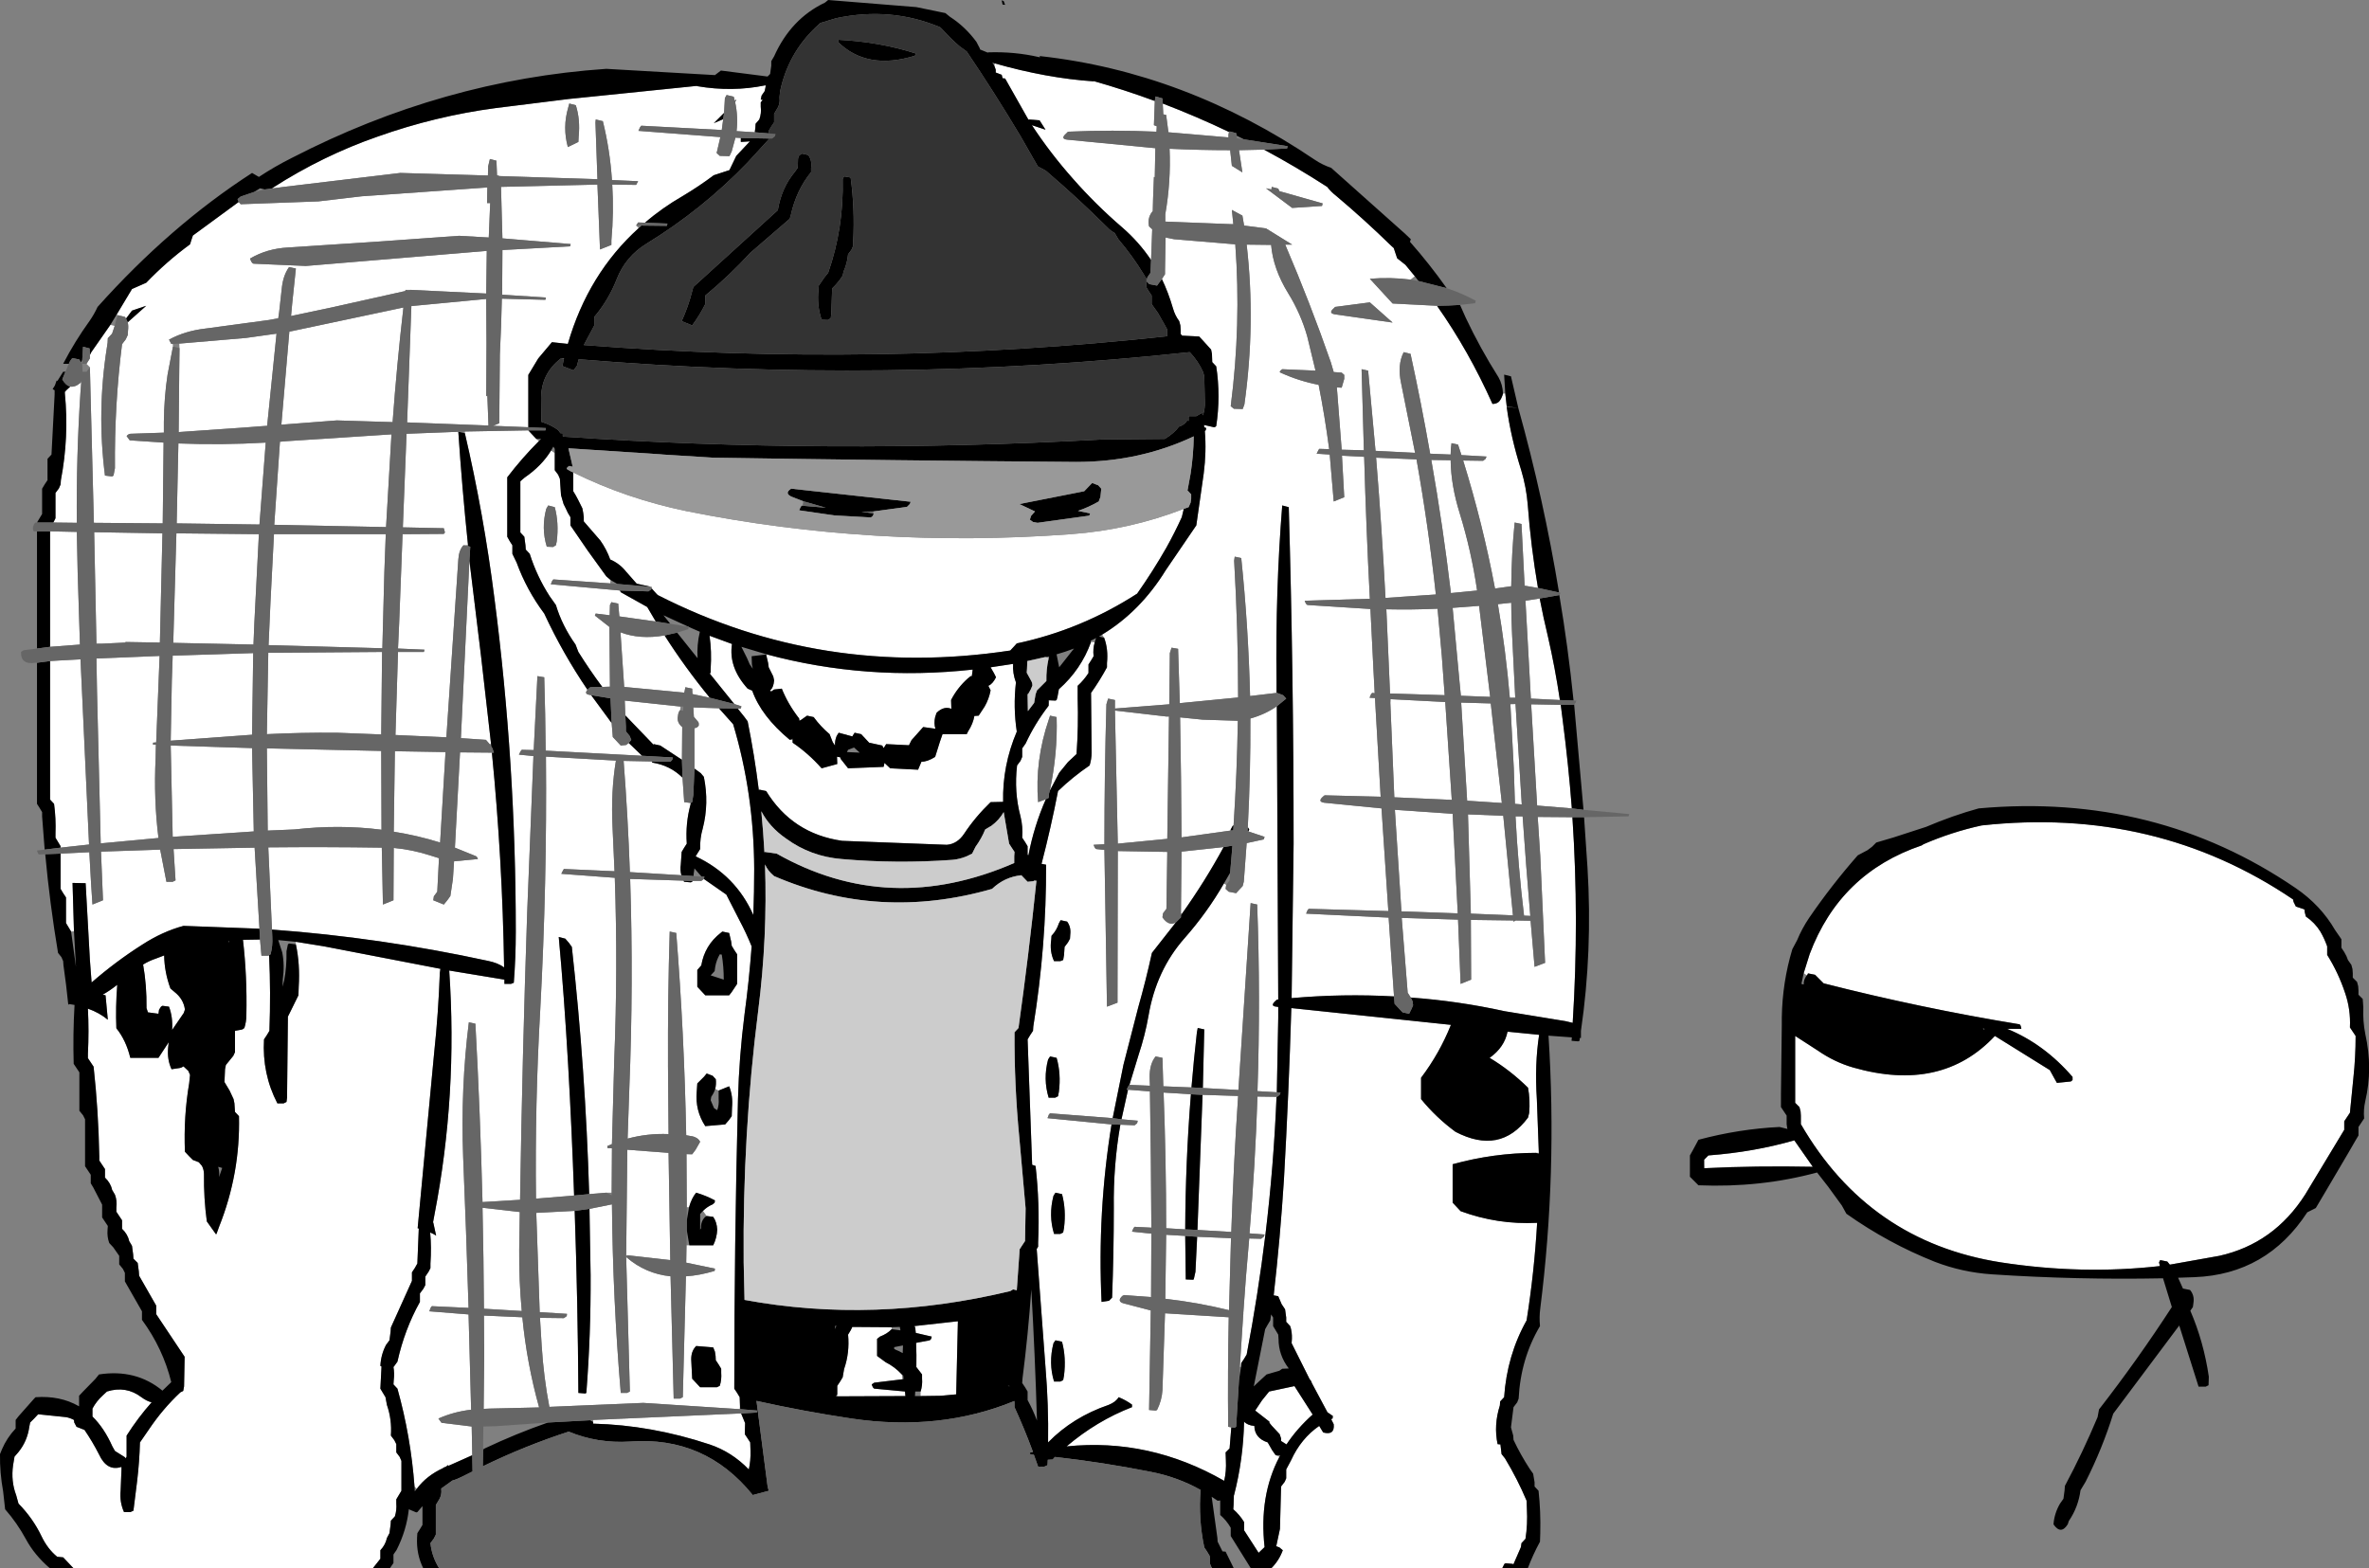
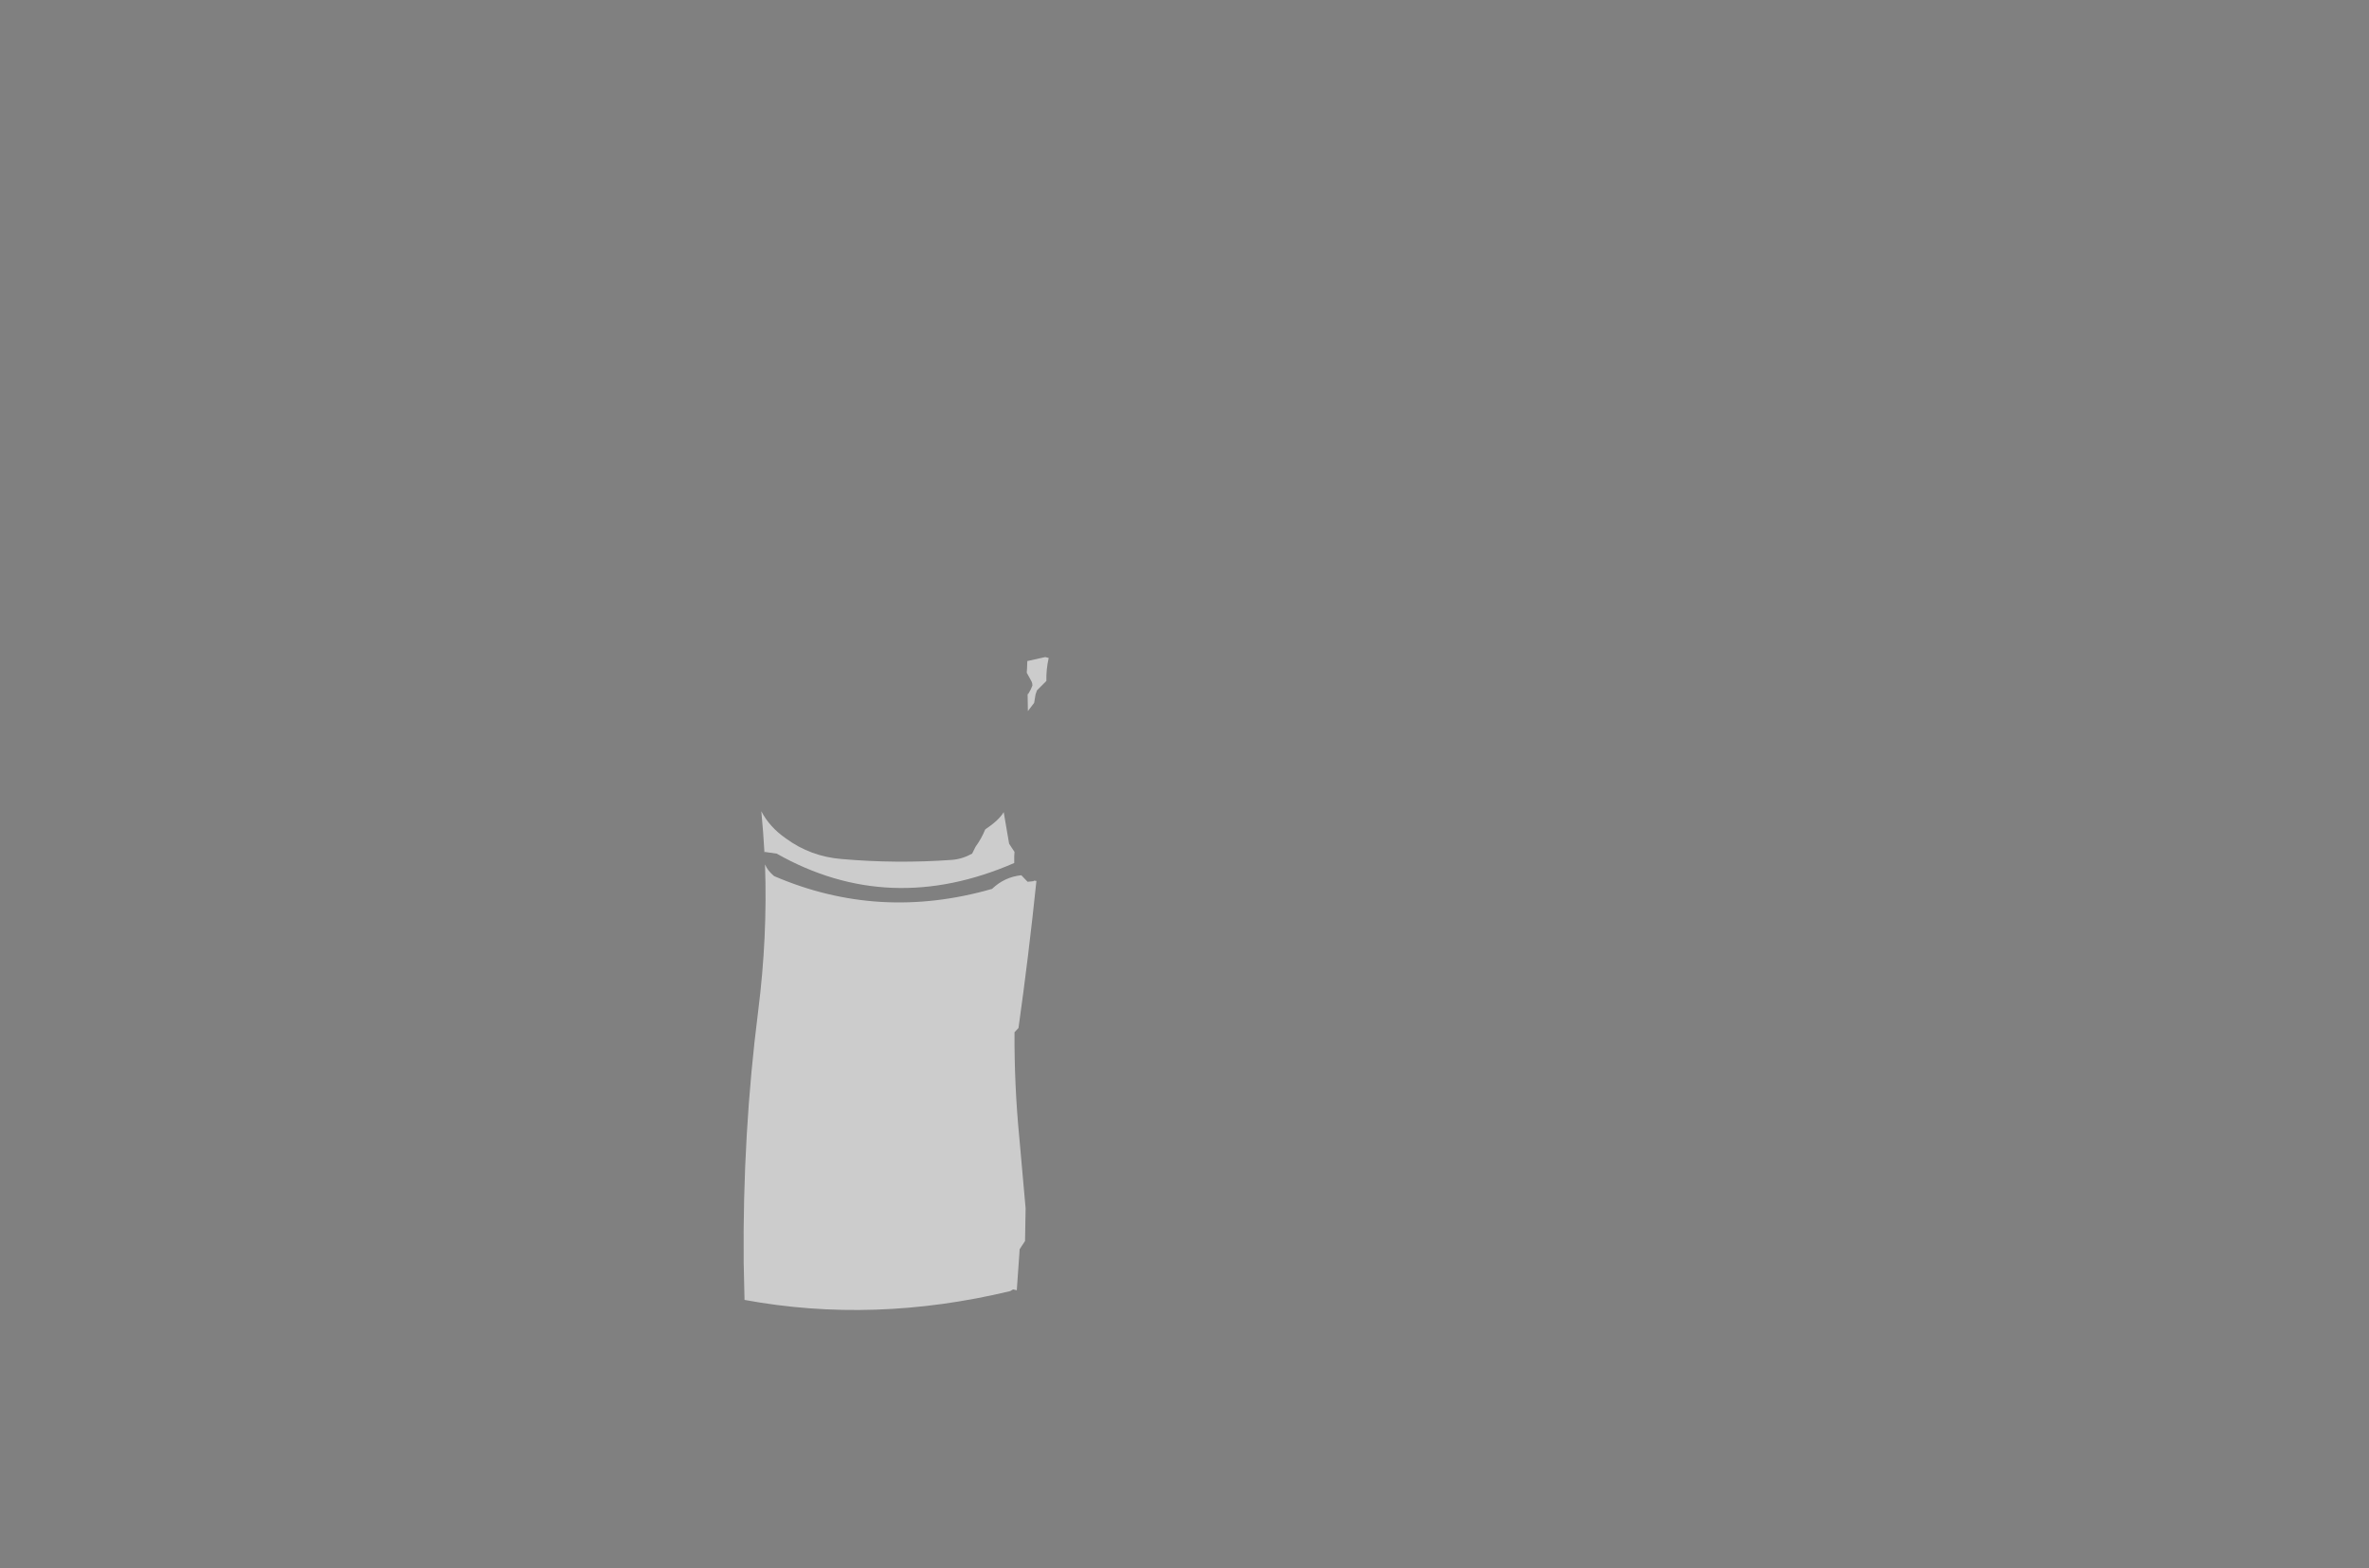
<svg xmlns="http://www.w3.org/2000/svg" height="275.7px" width="416.35px">
  <rect width="100%" height="100%" fill="#808080" stroke="none" />
  <g transform="matrix(1.0, 0.0, 0.0, 1.0, 208.2, 137.85)">
-     <path d="M108.8 33.2 L109.85 29.85 Q115.2 15.6 129.55 10.75 L129.85 10.55 Q134.8 8.4 140.05 7.25 170.65 3.9 194.8 20.25 L194.9 20.7 195.3 21.5 196.8 22.0 196.85 22.45 197.05 23.25 Q198.65 24.35 199.6 25.9 200.3 27.1 200.8 28.5 L200.8 29.25 200.8 30.0 Q202.75 33.1 203.95 36.7 204.95 39.6 204.8 42.75 L205.3 43.5 205.8 44.25 Q205.8 48.0 205.4 51.7 L204.8 57.75 204.3 58.5 203.8 59.25 203.8 60.0 203.8 60.75 196.95 72.1 Q191.45 80.75 181.85 82.9 L173.15 84.45 172.7 83.9 171.45 83.65 171.25 84.05 171.4 84.7 Q157.7 86.25 143.45 84.05 120.25 80.4 108.3 59.75 L108.3 59.0 108.3 58.25 108.25 57.5 108.05 56.75 107.3 56.0 107.3 45.5 107.3 44.25 111.25 46.8 Q114.2 48.85 117.5 49.8 133.05 54.25 142.4 44.25 L152.05 50.25 152.85 51.7 153.3 52.5 155.75 52.25 156.05 52.0 156.05 51.45 Q151.05 45.65 144.55 43.0 L147.05 43.0 Q146.95 42.25 146.7 42.2 129.35 39.35 112.3 35.0 L111.55 34.25 110.8 33.5 109.55 33.25 109.5 33.4 109.35 33.6 108.8 33.2 M91.3 66.75 L91.3 66.0 92.05 65.25 Q100.05 64.65 107.15 62.6 L110.4 67.25 Q100.4 67.05 91.35 67.5 L91.3 66.75 M13.95 -111.55 Q19.55 -108.55 25.05 -105.0 25.75 -104.1 26.6 -103.45 31.65 -99.2 36.3 -94.65 L36.75 -94.25 37.35 -92.45 38.8 -91.3 40.45 -89.3 39.7 -88.7 Q36.2 -89.15 32.55 -88.85 L36.55 -84.5 44.35 -84.1 Q49.95 -76.15 54.1 -66.85 L54.15 -66.85 Q54.8 -66.85 55.25 -67.25 55.7 -67.75 55.95 -68.65 L56.35 -68.7 56.6 -66.45 56.6 -66.35 Q57.3 -61.05 59.15 -55.2 60.05 -52.2 60.3 -49.15 60.85 -41.75 62.1 -34.5 L59.75 -34.9 59.2 -45.75 58.0 -46.0 Q57.45 -40.55 57.4 -34.8 L54.55 -34.4 Q52.4 -45.8 48.95 -56.9 L52.45 -56.85 52.9 -57.2 53.05 -57.6 48.65 -57.85 48.05 -59.7 46.9 -59.95 Q46.75 -59.0 46.75 -57.95 L43.15 -58.1 Q41.6 -66.95 39.7 -75.65 L38.5 -75.95 Q37.35 -73.7 38.05 -70.45 L40.5 -58.25 33.55 -58.6 32.25 -72.7 31.1 -72.95 31.5 -58.7 27.6 -58.8 26.85 -68.5 26.75 -69.75 27.6 -69.7 28.05 -71.25 28.05 -71.95 27.6 -72.35 26.2 -72.45 25.7 -74.15 Q22.1 -84.5 17.7 -94.8 L17.7 -94.85 18.9 -94.85 14.3 -97.7 10.45 -98.2 10.15 -99.95 8.3 -100.95 8.55 -98.5 8.15 -98.45 -3.4 -98.9 -3.4 -100.2 Q-2.4 -105.9 -2.65 -111.7 2.7 -111.45 8.0 -111.45 L8.3 -108.7 10.15 -107.55 9.55 -111.45 13.95 -111.55 M-192.4 -75.45 L-192.15 -75.95 -188.8 -80.75 -188.05 -80.55 -188.5 -79.2 -189.25 -78.4 Q-189.25 -77.6 -189.4 -76.85 -191.2 -65.55 -189.75 -54.25 L-188.5 -54.1 -188.25 -54.25 -188.0 -55.55 Q-188.1 -66.65 -186.75 -77.35 L-186.1 -78.2 -185.75 -78.95 -185.7 -79.75 Q-185.6 -80.55 -185.75 -81.2 L-182.5 -84.1 -185.0 -83.25 -186.05 -81.85 -186.25 -82.15 -187.5 -82.45 -187.7 -82.55 -185.0 -87.05 -182.5 -88.15 Q-178.9 -91.9 -174.8 -94.9 L-174.6 -95.55 -174.3 -96.45 -173.0 -97.4 -166.25 -102.35 -165.9 -101.95 -152.25 -102.45 -144.6 -103.35 -122.55 -104.9 -122.6 -102.15 -122.05 -102.15 -122.3 -96.1 -127.5 -96.4 -141.5 -95.4 -157.55 -94.35 Q-161.3 -94.15 -164.25 -92.4 -164.0 -91.6 -163.65 -91.5 L-154.45 -91.1 -122.65 -93.75 -122.75 -86.25 -136.0 -86.9 -136.95 -86.9 -136.95 -86.7 -149.95 -83.8 -157.05 -82.3 -156.85 -84.45 -156.2 -90.65 -157.4 -90.9 Q-158.4 -89.5 -158.65 -87.4 L-159.15 -82.9 -159.3 -81.9 -160.95 -81.6 -172.05 -80.1 Q-175.65 -79.7 -178.5 -78.15 L-178.1 -77.4 -177.85 -77.4 -177.8 -76.95 -178.75 -72.0 Q-179.35 -68.05 -179.4 -63.7 L-179.4 -61.8 -185.25 -61.6 Q-185.6 -61.6 -185.95 -61.2 L-185.4 -60.45 -179.45 -60.05 -179.6 -45.85 -191.7 -45.95 -192.3 -69.2 -192.4 -73.3 -193.0 -73.9 -192.4 -74.85 -192.4 -75.45 M-160.25 -104.85 Q-151.45 -110.5 -141.8 -113.85 -131.65 -117.45 -121.1 -118.85 L-108.25 -120.45 -85.75 -122.75 -85.65 -122.7 Q-79.5 -121.65 -73.7 -122.85 L-73.65 -122.6 -73.8 -121.85 -74.35 -121.05 -74.5 -120.35 -74.15 -120.3 -74.5 -119.85 -74.5 -119.1 Q-74.35 -117.95 -74.75 -116.85 L-75.4 -116.1 -75.45 -115.35 -75.55 -114.6 -78.75 -114.8 Q-78.45 -117.35 -79.0 -119.9 L-78.8 -120.4 -79.05 -120.1 -79.25 -120.85 -80.5 -121.15 -80.8 -120.6 -80.95 -118.0 -81.7 -117.25 -82.75 -116.2 -81.1 -116.9 -81.35 -115.0 -95.5 -115.75 -95.7 -115.5 -96.0 -114.85 -81.6 -113.75 -82.25 -110.95 -81.7 -110.45 -80.0 -110.4 -79.6 -111.25 -78.95 -113.65 -78.0 -113.6 -78.0 -112.9 -76.4 -113.0 -78.8 -110.45 -80.0 -107.95 -82.75 -107.05 Q-85.35 -105.1 -88.2 -103.4 -91.85 -101.3 -94.85 -98.7 L-96.05 -98.75 -96.4 -98.2 -95.95 -97.75 Q-104.85 -89.7 -108.4 -77.4 L-111.2 -77.7 -113.6 -74.85 -115.35 -71.95 -115.35 -66.7 -115.35 -62.75 -121.55 -63.0 -120.45 -63.45 -120.45 -64.2 -120.35 -75.55 Q-120.1 -80.45 -120.0 -85.35 L-112.35 -85.15 -112.25 -85.55 -119.95 -86.05 -119.9 -93.9 -108.0 -94.55 -107.9 -94.95 -119.9 -95.95 -120.15 -105.0 -103.35 -105.4 -103.2 -105.4 -102.75 -94.0 -100.75 -94.8 -100.75 -95.6 Q-100.3 -100.6 -100.6 -105.4 L-96.4 -105.35 -96.05 -106.0 -100.65 -106.2 Q-101.0 -111.5 -102.25 -116.55 L-103.5 -116.85 -103.55 -116.3 -103.2 -106.35 -120.4 -106.9 -120.85 -107.05 -120.95 -109.6 -122.1 -109.9 -122.4 -108.65 -122.45 -107.0 -137.85 -107.45 -158.3 -105.0 -160.15 -104.75 -160.25 -104.85 M-115.35 -62.2 L-114.65 -61.45 -113.95 -60.7 -113.5 -60.3 Q-116.45 -57.35 -119.05 -53.95 L-119.05 -50.95 -119.05 -43.5 -118.6 -42.7 -118.15 -42.0 -118.15 -41.25 -118.15 -40.5 -117.4 -38.95 Q-115.65 -34.15 -112.55 -30.0 -109.3 -23.0 -104.95 -16.6 -105.6 -15.85 -104.55 -15.7 L-104.3 -15.65 -100.7 -10.75 -100.5 -8.3 -99.8 -7.55 -99.1 -6.8 -98.15 -6.9 -97.7 -7.25 -95.35 -5.0 -112.3 -5.9 Q-112.35 -12.35 -112.55 -18.8 L-113.75 -19.0 -114.4 -6.0 -116.5 -6.05 -116.7 -5.8 -117.0 -5.2 -114.45 -4.95 -115.55 22.6 Q-116.4 47.7 -116.8 73.05 L-123.4 73.45 Q-123.8 57.7 -124.65 42.1 L-125.8 41.85 Q-127.25 53.35 -126.8 65.55 -126.25 78.8 -125.85 92.05 L-132.3 91.75 -132.5 92.0 -132.75 92.65 -125.85 93.2 -125.4 109.95 Q-128.45 110.3 -131.15 111.5 L-130.6 112.25 -125.3 112.9 -125.2 117.95 -129.35 119.8 -129.5 119.7 -129.8 119.95 -130.3 120.15 -130.3 120.2 Q-133.25 121.55 -134.95 123.85 L-135.35 123.45 Q-136.0 114.65 -138.35 106.25 L-139.05 105.5 -139.0 104.75 Q-138.85 103.55 -139.05 102.45 L-138.85 102.2 -138.35 101.5 Q-137.1 95.85 -134.4 91.0 L-134.4 90.25 -134.4 89.5 -133.8 88.7 -133.45 88.05 -133.45 87.3 -133.45 86.55 -132.85 85.65 -132.55 85.05 -132.55 84.25 Q-132.35 81.4 -132.6 78.8 -132.05 79.0 -131.55 79.35 L-132.05 77.05 -132.1 77.05 -131.85 75.7 Q-127.75 54.6 -129.25 32.75 L-119.55 34.35 -119.55 35.1 -118.4 35.1 -117.9 34.9 Q-117.55 30.45 -117.55 25.9 -117.55 -3.75 -121.3 -32.65 -123.2 -47.6 -126.5 -61.7 L-126.5 -62.0 -115.35 -62.2 M-102.35 -17.1 Q-104.55 -20.05 -106.55 -23.25 L-107.05 -24.55 Q-109.4 -27.85 -110.5 -31.5 L-111.6 -33.05 Q-113.85 -36.55 -115.1 -40.5 L-115.8 -41.25 -115.85 -42.0 -116.05 -43.5 -116.75 -44.25 -116.75 -47.25 -116.75 -53.25 -116.0 -53.9 Q-113.0 -55.95 -111.35 -58.65 L-110.7 -58.2 -110.7 -57.45 -110.7 -56.75 -110.7 -55.95 -110.7 -55.2 -110.1 -54.4 -109.8 -53.7 -109.6 -50.8 -109.15 -49.25 -108.8 -48.55 -108.4 -47.7 -107.95 -46.95 -107.95 -46.2 -107.95 -45.5 -104.9 -41.05 -101.65 -36.55 -100.9 -35.9 -100.95 -35.3 -110.95 -36.0 -111.15 -35.75 -111.4 -35.15 -99.25 -34.05 -99.1 -33.75 -94.45 -31.15 -92.95 -28.6 -99.35 -29.5 -99.55 -31.75 -100.75 -32.0 -101.0 -31.5 -101.05 -29.7 -103.5 -30.0 -103.65 -29.65 -101.1 -27.65 -101.0 -17.15 -102.35 -17.1 M-93.95 -34.7 L-94.0 -34.75 -96.3 -35.25 -98.15 -37.35 Q-99.3 -38.8 -100.95 -39.5 -101.6 -41.3 -102.7 -42.85 L-105.6 -46.2 -105.6 -46.95 -105.7 -47.7 -105.85 -48.5 -106.6 -50.0 -107.0 -50.75 -107.45 -51.5 -107.45 -52.2 -107.45 -54.8 Q-98.15 -50.2 -87.55 -48.0 -54.7 -41.4 -20.0 -43.95 -9.7 -44.7 -0.15 -48.4 L-0.5 -46.95 Q-1.7 -44.3 -3.2 -41.6 -5.6 -37.4 -8.35 -33.5 -18.2 -27.15 -29.5 -24.75 L-29.95 -24.25 -30.65 -23.5 Q-63.7 -18.5 -92.6 -33.25 L-92.85 -33.5 -93.3 -34.0 -93.7 -34.45 -93.65 -34.65 -93.95 -34.7 M-91.4 -26.15 Q-87.8 -20.5 -83.45 -15.2 L-86.5 -15.85 -86.55 -16.8 -87.75 -17.05 -87.9 -16.25 -87.95 -16.1 -98.5 -17.1 -99.15 -26.7 Q-95.75 -25.4 -91.4 -26.15 M-79.15 -14.1 L-83.5 -19.5 -83.3 -19.55 -83.3 -20.3 Q-83.1 -23.35 -83.5 -26.1 L-79.55 -24.65 Q-80.2 -20.55 -76.8 -16.8 L-76.0 -16.45 Q-74.4 -11.95 -69.4 -7.8 L-68.9 -7.75 -68.9 -7.3 Q-66.15 -5.45 -63.8 -2.8 L-61.05 -3.55 -61.1 -4.95 -61.05 -4.8 -60.55 -4.75 -60.45 -4.45 -59.15 -2.8 -52.9 -3.05 -52.75 -3.75 -52.5 -3.5 -51.75 -2.8 -46.85 -2.55 -46.3 -3.85 -46.25 -3.95 Q-45.2 -3.95 -43.85 -4.8 L-43.0 -7.5 -42.55 -8.8 -38.3 -8.8 -38.05 -9.3 Q-37.2 -10.6 -36.95 -12.0 L-36.2 -12.05 -35.15 -13.65 Q-34.4 -14.95 -34.1 -16.5 L-34.5 -17.3 Q-33.75 -17.6 -33.15 -18.8 L-33.5 -19.5 -34.1 -20.55 -30.15 -21.15 Q-30.25 -19.5 -29.65 -17.9 -30.15 -13.5 -29.5 -9.25 -32.05 -3.25 -31.9 3.1 L-34.1 3.15 Q-36.8 5.75 -38.75 8.7 -39.95 10.5 -41.8 10.65 L-60.2 9.95 Q-68.95 8.7 -73.55 1.2 L-74.75 0.95 -74.85 0.95 Q-75.6 -5.1 -76.8 -11.05 L-77.35 -11.8 -78.55 -13.3 -78.0 -13.3 -77.9 -13.7 -79.15 -14.1 M-81.85 -13.35 L-79.35 -10.55 Q-75.7 1.65 -75.65 14.9 -75.65 18.95 -75.8 23.0 -78.9 16.0 -85.9 12.7 L-85.65 12.2 -85.15 11.4 Q-85.2 9.5 -84.7 7.8 -83.55 3.35 -84.5 -1.3 L-85.05 -1.95 -86.15 -2.75 -86.15 -9.85 -85.95 -9.9 Q-85.65 -9.95 -85.4 -10.3 -85.35 -10.7 -85.45 -10.9 L-86.25 -11.85 -86.35 -13.5 -81.85 -13.35 M-86.8 3.3 L-86.85 3.6 Q-87.75 6.9 -87.5 10.45 L-87.95 11.15 -88.4 11.9 -88.55 14.1 Q-88.7 15.1 -88.45 16.0 L-97.5 15.45 Q-97.85 5.6 -98.6 -4.1 L-93.65 -4.0 -93.55 -3.8 Q-90.4 -3.3 -88.25 -1.15 L-87.95 3.15 -86.8 3.3 M-84.5 16.65 L-80.55 19.4 -78.25 23.9 Q-77.05 26.15 -76.1 28.5 -76.55 34.55 -77.35 40.45 -78.3 47.9 -78.5 55.35 -79.15 80.8 -79.15 106.25 L-78.65 107.0 -78.2 107.75 -78.15 109.2 -78.2 109.85 -95.15 108.75 -111.65 109.45 Q-112.65 104.25 -113.0 98.7 L-113.3 93.8 -109.1 93.85 -108.6 93.5 -108.55 93.1 -113.35 92.8 -113.95 75.35 -107.2 75.0 Q-106.65 90.95 -106.55 107.0 L-105.35 107.1 -105.15 107.0 Q-104.35 96.7 -104.4 86.3 L-104.6 74.65 -100.65 73.85 Q-100.5 90.5 -99.1 107.0 L-98.0 107.0 -97.5 106.75 -98.15 83.15 -98.1 83.15 Q-94.75 86.05 -90.35 86.5 L-89.8 108.0 -88.7 108.0 -88.2 107.75 -87.65 86.5 Q-85.25 86.35 -82.6 85.55 L-82.55 85.15 -87.6 84.1 -87.55 81.05 -87.05 81.05 -82.85 81.05 Q-82.2 79.7 -82.15 78.3 -82.2 77.0 -82.85 76.05 L-84.0 75.9 -84.65 75.0 Q-83.9 74.25 -82.95 73.85 L-82.6 73.55 -82.55 73.15 Q-84.15 72.3 -85.85 71.8 -86.65 72.75 -87.1 74.35 L-87.5 74.35 -87.55 65.05 -86.55 65.05 -85.95 64.25 -85.15 62.85 Q-85.4 62.4 -85.75 62.2 -86.25 61.9 -86.8 61.85 L-87.6 61.7 Q-87.95 43.75 -89.35 26.15 L-90.5 25.9 Q-90.85 37.2 -90.8 49.6 L-90.7 61.5 Q-94.4 61.35 -97.9 62.3 L-97.6 53.55 Q-96.85 34.95 -97.45 16.65 L-88.1 16.95 -87.95 17.15 -86.8 17.25 -86.55 17.15 -86.5 17.0 -84.95 17.0 -84.5 16.65 M-77.95 110.6 L-77.25 112.3 -77.3 114.25 -76.8 115.0 -76.35 115.7 -76.3 117.15 Q-76.25 118.95 -76.6 120.45 -79.6 117.35 -83.5 116.05 -93.75 112.65 -103.95 112.4 L-103.95 112.1 -103.95 111.75 -77.95 110.6 M15.5 137.85 L15.25 137.8 Q16.6 136.45 17.25 134.65 L16.65 134.15 16.1 133.95 16.75 130.9 16.95 123.45 17.6 122.6 17.85 122.0 17.85 121.2 17.85 120.45 18.7 118.85 Q20.45 115.0 23.65 112.8 L24.35 113.95 Q26.4 114.5 26.2 112.5 L25.75 111.6 26.0 111.5 26.05 111.05 25.1 110.4 22.35 105.25 22.25 104.95 21.95 104.55 18.8 98.25 18.85 97.5 Q18.9 96.3 18.55 95.25 L17.85 94.5 17.85 93.75 17.65 92.3 17.05 91.4 16.45 90.0 15.65 89.85 Q16.8 79.75 17.45 69.5 18.3 54.45 18.75 39.35 L46.8 42.3 Q44.8 47.3 41.55 51.6 L41.55 52.35 41.55 55.35 Q44.2 58.6 47.6 61.1 55.45 65.2 60.35 58.6 L60.55 57.8 Q60.75 55.5 60.35 53.35 57.2 50.25 53.6 48.1 56.2 46.25 56.75 43.5 L62.3 44.05 Q61.5 49.25 61.9 55.35 L62.25 64.8 61.75 64.8 Q54.35 64.8 47.1 66.8 L47.1 69.05 47.1 69.8 47.1 73.55 47.8 74.3 48.5 75.05 Q55.0 77.45 61.95 77.1 61.45 85.75 60.1 94.25 56.65 100.4 56.15 107.75 L55.45 108.5 55.4 109.2 Q54.3 112.65 55.0 116.0 L55.5 116.05 55.7 117.75 56.3 118.5 Q58.5 122.15 60.1 125.95 L60.15 127.4 Q60.3 130.1 59.9 132.65 L59.2 133.4 59.1 134.1 57.75 137.2 57.7 137.05 56.45 136.95 Q56.35 136.95 56.2 137.05 L55.8 137.85 15.5 137.85 M68.15 5.8 Q69.35 23.8 68.2 41.95 L66.95 41.65 56.25 39.9 Q48.05 38.1 39.75 37.5 L39.2 36.65 38.15 23.5 48.05 23.8 48.5 35.1 50.35 34.35 50.3 23.85 57.75 23.95 57.8 24.15 58.2 23.95 60.8 24.0 61.5 32.1 63.35 31.4 62.5 12.6 62.05 5.75 68.15 5.8 M36.8 37.3 Q27.85 36.8 18.8 37.6 L19.15 10.45 Q19.15 -19.35 18.3 -48.7 L17.15 -49.0 Q15.95 -34.05 16.15 -18.05 L16.15 -16.05 11.5 -15.5 Q11.2 -27.65 9.95 -39.75 L8.8 -40.0 8.7 -39.3 Q9.4 -27.25 9.4 -15.25 L-0.85 -14.25 -1.15 -23.8 -2.3 -24.0 -2.6 -23.05 -2.7 -14.05 -12.25 -13.3 -12.25 -14.8 -13.45 -15.05 -13.75 -14.05 Q-14.1 -1.75 -14.1 10.55 L-16.0 10.65 Q-15.75 11.4 -15.5 11.4 L-14.1 11.55 -13.65 39.1 -11.8 38.4 -11.8 37.6 -11.75 11.75 -3.05 11.9 -3.2 21.9 -3.8 22.7 -3.9 23.4 Q-2.8 25.0 -1.55 24.3 L-5.75 29.65 Q-6.8 34.45 -8.15 39.2 L-10.75 49.3 -12.65 58.7 -23.65 57.85 -23.85 58.05 -24.1 58.7 -12.85 59.8 Q-15.35 75.2 -14.6 91.0 L-13.3 90.8 -12.75 90.25 Q-12.45 82.35 -12.45 74.55 -12.55 67.0 -11.3 59.85 L-8.8 59.95 -8.35 59.6 -8.25 59.15 -11.1 58.9 -9.95 53.7 -6.1 54.0 Q-5.9 66.0 -5.85 77.95 L-8.8 77.8 -9.0 78.05 -9.25 78.65 -5.85 79.0 -5.9 90.15 -10.65 89.8 -10.95 89.95 Q-11.95 90.9 -10.75 91.25 L-5.95 92.5 -6.25 110.0 -5.1 110.1 -4.85 110.0 Q-4.0 108.3 -3.9 106.5 L-3.45 93.0 7.75 93.7 Q7.55 103.3 7.65 112.95 L8.2 113.05 7.9 116.75 7.2 117.45 7.25 118.9 Q7.35 120.75 6.95 122.45 -6.2 114.9 -20.75 116.4 -15.45 111.9 -9.25 109.5 L-9.25 109.05 Q-10.35 108.25 -11.6 107.75 -12.1 108.6 -13.35 109.1 -19.65 111.25 -24.0 115.7 -23.9 109.1 -24.45 102.55 L-26.0 81.7 -25.75 81.3 -25.75 80.55 Q-25.45 73.6 -26.2 67.1 L-26.8 66.9 -27.6 44.85 -27.15 44.1 -26.65 43.35 -26.6 42.6 Q-24.3 28.4 -24.35 14.15 L-25.15 14.0 Q-23.5 7.65 -22.25 1.2 -19.65 -1.3 -16.7 -3.3 -16.35 -4.45 -16.35 -5.55 L-16.45 -16.05 Q-14.95 -18.15 -13.65 -20.55 L-13.65 -21.3 Q-13.4 -23.75 -14.15 -25.75 L-14.5 -26.3 Q-7.8 -30.35 -3.3 -37.65 L2.05 -45.5 3.35 -54.6 Q3.85 -58.45 3.55 -62.1 L3.7 -62.2 3.8 -62.6 3.45 -62.75 3.4 -63.15 5.15 -62.75 Q5.3 -62.7 5.55 -62.95 5.95 -65.55 5.95 -68.2 5.95 -70.9 5.55 -73.45 L4.85 -74.2 4.8 -75.65 4.65 -76.4 3.25 -77.95 2.55 -78.7 -0.45 -78.85 -0.7 -79.15 -0.7 -79.9 -0.75 -80.65 -0.95 -81.4 Q-1.7 -82.4 -2.05 -83.65 -2.85 -86.4 -4.0 -88.8 L-3.45 -89.65 -3.45 -90.4 -3.35 -96.1 -1.85 -95.8 8.9 -94.9 Q9.95 -80.8 8.1 -66.45 L8.65 -66.0 10.2 -65.95 10.5 -66.75 Q12.5 -81.0 10.9 -94.85 L15.2 -94.8 Q15.55 -90.6 18.2 -86.3 20.4 -82.75 21.55 -78.7 L23.0 -72.7 17.15 -72.95 Q16.5 -72.5 16.85 -72.35 20.0 -70.9 23.55 -70.2 24.65 -64.65 25.4 -58.9 L23.65 -58.95 23.5 -58.7 23.2 -58.1 25.5 -57.95 26.2 -49.7 28.05 -50.45 27.65 -57.75 31.55 -57.55 Q31.9 -45.2 32.55 -32.6 L21.1 -32.25 Q21.35 -31.5 21.65 -31.5 L32.65 -30.8 33.2 -19.8 33.4 -16.0 32.95 -16.05 32.75 -15.8 32.5 -15.2 33.45 -15.15 34.45 2.2 24.6 1.95 Q24.5 2.0 24.35 2.15 23.3 3.05 24.5 3.25 L34.6 4.25 35.8 22.3 21.8 21.9 21.6 22.15 21.35 22.75 35.85 23.45 36.8 37.3 M16.2 -13.7 L16.45 37.85 16.25 37.85 16.0 38.05 Q14.95 39.0 16.1 39.1 L16.45 39.15 16.45 41.1 16.2 54.15 12.8 53.95 Q13.35 37.55 12.75 21.15 L11.6 20.9 9.45 53.75 3.2 53.4 3.45 43.1 2.3 42.85 2.15 43.65 Q1.6 48.45 1.2 53.3 L-3.75 53.1 -3.9 48.1 -5.1 47.85 Q-6.2 49.2 -6.15 51.6 L-6.1 53.0 -9.7 52.85 -8.1 47.6 Q-6.95 44.15 -6.35 40.7 -5.0 32.7 0.0 27.05 4.0 22.5 6.9 17.45 L7.3 17.7 7.2 18.4 7.75 18.9 9.05 19.15 9.5 18.65 10.2 17.9 10.4 17.1 10.9 10.35 13.9 9.7 14.05 9.25 11.2 8.3 11.35 7.95 11.1 7.55 Q11.6 -2.05 11.55 -11.55 14.1 -12.25 16.2 -13.7 M16.15 54.95 Q15.65 67.15 14.2 79.15 12.9 89.8 10.9 100.25 L10.45 101.0 9.95 101.75 9.9 102.45 9.7 102.4 10.3 93.2 10.35 93.1 10.3 93.1 Q10.75 86.45 11.35 79.85 L13.45 79.9 13.9 79.55 14.05 79.15 11.4 78.95 Q12.4 66.95 12.8 54.9 L16.15 54.95 M-5.9 -92.15 Q-8.05 -95.35 -11.0 -97.9 -15.65 -101.9 -19.6 -106.4 -23.6 -110.9 -26.85 -115.85 L-24.45 -115.05 -25.5 -116.7 -26.7 -116.8 -26.75 -116.8 -27.35 -116.85 -27.45 -116.8 -31.55 -124.05 -32.0 -124.1 -32.15 -124.7 -33.2 -125.1 -33.2 -125.6 -33.45 -126.3 -33.35 -126.7 Q-24.2 -124.1 -16.0 -123.55 L-16.0 -123.6 Q-10.55 -122.05 -5.25 -120.1 L-5.25 -119.95 -5.4 -115.85 -4.9 -115.65 -4.95 -114.7 Q-12.65 -115.05 -20.5 -114.7 L-20.8 -114.4 Q-21.9 -113.45 -20.65 -113.3 L-5.15 -111.8 -5.25 -106.7 -5.4 -106.75 -5.55 -102.8 -5.6 -100.75 -5.8 -100.5 Q-6.55 -99.45 -6.25 -98.05 L-5.7 -97.55 -5.9 -92.15 M-3.85 -119.65 Q2.05 -117.4 7.8 -114.65 L7.7 -114.2 7.65 -113.7 -2.85 -114.6 -3.25 -117.65 -3.75 -117.75 -3.85 -119.65 M26.45 -83.9 L26.2 -83.65 Q25.2 -82.8 26.4 -82.6 L36.55 -81.15 32.55 -84.7 26.45 -83.9 M24.15 -101.65 L24.25 -102.1 16.65 -104.25 16.45 -104.7 15.3 -105.0 15.25 -104.55 14.3 -104.75 18.9 -101.3 24.15 -101.65 M-16.45 -25.0 L-15.8 -24.95 Q-16.15 -23.8 -16.0 -22.5 L-16.45 -21.75 -16.9 -21.05 -16.9 -20.3 -16.9 -19.55 Q-17.7 -18.3 -18.8 -17.3 L-18.8 -15.05 Q-18.65 -10.15 -19.0 -5.3 L-20.5 -3.9 -22.05 -2.0 -23.7 1.15 Q-22.3 -5.45 -22.5 -11.8 L-23.65 -12.05 -23.85 -11.45 Q-26.35 -4.15 -25.75 3.15 L-24.4 2.65 Q-26.45 7.3 -27.45 12.45 L-27.6 12.4 -27.6 11.65 -27.6 10.9 -28.05 10.15 -28.55 9.4 Q-28.4 7.45 -28.85 5.65 -30.0 1.35 -29.45 -3.3 L-28.85 -4.1 -28.55 -4.8 -28.55 -5.55 -28.55 -6.3 -27.95 -7.15 Q-26.3 -10.7 -23.9 -13.8 L-23.8 -14.75 -22.7 -14.7 -22.5 -14.8 -22.35 -15.35 -22.1 -16.7 Q-18.2 -20.15 -16.45 -25.0 M-73.55 -22.85 Q-55.95 -18.1 -37.25 -20.15 L-37.4 -19.0 -37.6 -19.0 -38.1 -18.6 Q-39.95 -16.95 -41.05 -14.8 L-41.0 -13.25 Q-42.3 -13.8 -43.6 -12.55 L-43.85 -11.8 Q-44.1 -10.7 -43.8 -9.75 L-45.95 -10.05 -48.0 -7.75 -48.45 -6.85 -52.45 -7.05 -52.55 -6.9 -52.8 -6.5 -52.9 -6.35 -53.15 -6.8 -55.45 -7.3 -56.15 -8.05 -56.85 -8.8 -58.0 -9.05 -58.35 -8.5 -58.4 -8.4 -60.8 -9.05 -61.15 -8.5 Q-61.5 -7.65 -61.45 -6.8 L-61.85 -7.4 -62.4 -8.8 Q-63.95 -10.1 -65.2 -11.8 L-66.35 -12.05 -66.65 -11.85 -67.35 -11.35 -67.7 -11.15 -67.75 -11.55 Q-69.7 -14.05 -70.8 -16.8 L-72.15 -16.65 -72.65 -16.3 -72.9 -16.45 Q-72.25 -16.95 -72.15 -18.25 L-72.3 -18.95 -73.1 -20.55 -73.2 -21.3 -73.55 -22.8 -73.55 -22.85 M8.05 8.15 L-0.55 9.35 Q-0.6 -1.25 -0.8 -11.75 L3.15 -11.35 9.35 -11.15 Q9.2 -1.95 8.6 7.25 8.45 7.25 8.4 7.4 L8.1 7.95 8.05 8.15 M-3.2 -11.9 L-2.75 -11.9 -3.05 9.6 -11.75 10.45 -12.25 -12.95 -3.2 -11.9 M-20.65 24.15 L-21.8 23.9 -22.1 24.45 Q-22.5 25.7 -23.4 26.65 L-23.45 27.35 Q-23.75 29.4 -22.95 31.1 L-21.85 31.1 -21.35 30.9 -21.2 30.05 -21.1 28.6 -20.5 27.8 -20.15 27.15 -20.1 26.4 Q-19.95 25.1 -20.65 24.15 M-0.65 22.65 L-0.55 11.85 6.85 11.05 Q3.6 17.05 -0.5 22.8 L-0.65 22.65 M62.4 -32.65 Q63.05 -29.25 63.85 -25.95 65.1 -20.5 65.95 -14.8 L60.85 -15.05 59.9 -32.25 62.4 -32.65 M57.15 -15.2 Q56.45 -23.5 55.05 -31.65 L57.4 -31.9 Q57.4 -29.15 57.55 -26.3 L58.1 -15.25 57.15 -15.2 M47.1 -31.0 L51.75 -31.35 53.7 -15.35 48.55 -15.55 48.3 -18.1 47.1 -31.0 M43.35 -57.0 L46.75 -56.95 Q46.8 -52.55 48.35 -47.6 50.4 -40.95 51.4 -34.05 L46.8 -33.6 Q45.4 -45.4 43.35 -57.0 M35.3 -32.75 Q34.65 -45.15 33.65 -57.4 L40.75 -57.1 Q42.85 -45.3 44.15 -33.35 L35.3 -32.75 M35.45 -30.75 Q39.95 -30.65 44.45 -30.85 L45.2 -22.5 45.7 -15.65 36.1 -15.95 35.45 -30.75 M57.25 -14.05 L58.15 -14.1 59.25 3.55 58.05 3.45 57.85 -2.8 57.25 -14.05 M48.6 -14.35 L53.8 -14.2 55.75 3.3 49.65 2.9 48.6 -14.35 M36.15 -14.3 L36.2 -14.95 45.8 -14.45 46.95 2.75 36.85 2.3 36.15 -14.3 M50.3 22.75 L49.8 5.3 56.0 5.55 57.7 23.05 50.3 22.75 M47.1 5.2 L48.0 22.7 38.1 22.35 36.95 4.5 47.1 5.2 M66.1 -13.95 L66.45 -11.2 Q67.45 -3.5 68.05 4.25 L61.95 3.75 60.9 -14.05 66.1 -13.95 M-108.35 -118.9 Q-109.35 -115.45 -108.4 -112.0 L-106.55 -112.9 -106.5 -113.85 Q-106.2 -116.85 -107.0 -119.35 L-108.15 -119.65 -108.35 -118.9 M58.15 5.65 L59.4 5.65 Q60.0 14.4 60.75 23.15 L59.65 23.1 Q58.6 14.4 58.15 5.65 M-176.7 -77.45 L-164.95 -78.45 -159.6 -79.2 -161.25 -63.0 -162.0 -62.95 -165.25 -62.7 -176.8 -61.9 -176.7 -72.6 -176.65 -76.65 -176.7 -77.45 M-122.75 -85.3 L-122.7 -77.45 -122.75 -68.2 -122.55 -68.3 -122.35 -63.05 -136.65 -63.6 -135.9 -84.05 -122.75 -85.3 M-195.85 -69.9 Q-195.0 -69.75 -194.0 -70.6 L-193.9 -70.95 -194.05 -69.0 Q-194.8 -57.65 -194.7 -45.95 L-198.85 -46.0 -198.8 -46.05 -198.45 -46.75 -198.45 -47.5 -198.45 -51.2 -197.85 -52.0 -197.55 -52.7 -197.5 -53.45 Q-196.05 -61.05 -196.8 -68.7 L-196.6 -69.2 -195.85 -69.9 M-199.4 -44.45 L-194.7 -44.35 -194.55 -37.25 -194.15 -24.55 -199.4 -24.15 -199.4 -44.45 M-199.4 -21.65 L-197.75 -21.75 -194.05 -21.95 -192.55 10.6 -197.55 11.15 -197.55 10.9 -198.0 10.15 -198.45 9.4 -198.45 8.7 Q-198.35 6.0 -198.7 3.45 L-199.4 2.7 -199.4 0.45 -199.4 -21.65 M-197.55 12.2 L-192.5 11.95 -192.2 17.35 -191.95 21.15 -190.1 20.4 -190.45 11.85 -180.05 11.5 -178.95 17.15 -177.85 17.15 -177.35 16.9 -177.7 11.4 -163.45 11.15 -162.6 25.4 -175.95 24.9 Q-179.65 25.9 -183.2 28.2 -187.85 31.15 -192.1 34.85 L-192.4 30.9 -193.15 17.4 -195.45 17.35 -195.2 25.85 -195.7 25.9 -196.15 25.15 -196.6 24.4 -196.6 23.65 -196.6 19.9 -197.1 19.15 -197.55 18.4 -197.55 17.65 -197.55 12.2 M-162.5 27.3 L-162.25 30.15 -161.15 30.15 -160.9 30.15 Q-160.6 36.55 -160.85 43.35 L-161.3 44.1 -161.8 44.85 Q-162.15 50.9 -159.45 56.1 L-158.35 56.1 -157.85 55.85 -157.75 55.1 -157.6 40.85 -157.2 40.05 -155.75 37.1 -155.7 35.6 Q-155.45 31.65 -156.2 28.15 L-156.2 27.7 -151.25 28.5 -130.8 32.45 -130.9 33.15 Q-131.15 40.2 -131.9 47.25 L-134.8 78.05 -134.6 78.1 -134.85 84.25 -135.3 85.05 -135.8 85.8 -135.8 86.55 -135.8 87.3 -139.5 95.5 -139.55 96.2 -139.75 97.75 -140.35 98.55 Q-141.25 100.25 -141.35 102.25 L-141.15 102.35 -141.35 106.25 -140.9 107.0 -140.45 107.75 -140.2 109.1 Q-139.3 111.7 -139.5 114.5 L-138.9 115.3 -138.55 116.0 -138.55 116.75 -138.55 117.45 -137.95 118.25 -137.65 118.95 -137.65 119.7 -137.65 124.2 -138.1 124.95 -138.55 125.7 -138.55 126.4 Q-138.45 127.6 -138.8 128.7 L-139.5 129.45 -139.55 130.15 -139.75 131.65 -140.2 132.5 Q-140.45 133.7 -141.35 134.65 L-141.35 135.4 -141.35 136.15 -142.7 137.85 -195.25 137.85 -197.1 135.9 -198.15 135.8 Q-199.85 134.4 -200.9 132.2 -202.4 129.05 -204.95 126.45 L-205.35 125.0 Q-206.3 122.5 -205.9 119.7 L-205.65 118.2 -205.0 117.45 Q-203.4 115.5 -203.05 112.95 L-202.9 112.2 -202.2 111.5 -201.5 110.75 -196.65 111.25 Q-195.95 111.35 -195.2 111.75 L-195.15 112.2 -194.75 112.95 -193.35 113.5 Q-191.95 115.55 -190.8 117.8 -189.4 120.85 -186.85 120.0 L-186.85 120.45 -187.0 124.15 Q-187.2 126.2 -186.4 127.95 L-185.3 127.95 -184.75 127.7 -184.1 122.5 Q-183.7 119.15 -183.6 115.7 L-182.05 113.45 Q-179.6 109.8 -176.5 106.9 L-176.0 106.65 -175.85 105.85 -175.75 100.65 -180.75 93.15 -180.75 92.4 -180.75 91.65 -183.75 86.4 -183.8 85.65 -184.0 84.15 -184.75 83.4 -184.8 82.65 -185.0 81.15 -185.5 80.3 Q-185.75 79.1 -186.75 78.15 L-186.75 77.4 -186.75 76.65 -187.25 75.9 -187.75 75.15 -187.75 74.4 Q-187.6 73.2 -188.0 72.15 L-188.5 71.3 Q-188.75 70.1 -189.75 69.15 L-189.75 68.4 -189.75 67.65 -190.25 66.9 -190.75 66.15 -190.75 65.4 Q-190.9 57.4 -191.75 49.65 L-192.25 48.9 -192.75 48.15 -192.75 47.4 Q-192.55 43.35 -192.75 39.45 -190.75 40.15 -189.25 41.4 L-189.65 37.1 -190.15 37.0 Q-188.85 36.25 -187.65 35.3 L-187.6 35.35 Q-187.9 39.15 -187.75 42.9 -186.05 45.0 -185.3 48.1 L-180.35 48.1 -178.55 45.35 -178.65 46.3 Q-178.85 48.4 -178.05 50.1 L-176.7 49.9 Q-176.3 49.85 -175.95 49.6 L-175.1 50.4 -174.8 51.1 -174.95 52.55 Q-175.95 58.4 -175.7 64.6 L-175.0 65.35 -174.3 66.05 -173.25 66.45 -172.7 67.1 Q-172.35 67.8 -172.35 68.55 -172.4 72.8 -171.85 76.85 L-170.25 79.1 -170.15 79.05 -169.7 77.8 Q-165.95 68.4 -166.2 58.35 L-166.9 57.6 -167.0 56.1 -167.15 55.35 -167.85 53.85 -168.75 52.35 -168.65 50.1 -168.5 49.35 -167.2 47.75 -166.9 47.1 -166.9 44.85 -166.9 43.35 -165.8 43.15 Q-165.5 43.1 -165.25 42.85 -164.9 41.75 -164.9 40.6 -164.75 33.8 -165.5 27.35 L-162.5 27.3 M-160.4 25.55 L-161.05 11.1 Q-151.1 11.0 -141.15 11.15 L-141.1 11.15 -140.9 21.15 -139.05 20.4 -139.0 11.2 Q-135.7 11.5 -132.5 12.55 L-131.05 13.0 -131.35 18.9 -131.95 19.7 -132.05 20.4 -130.2 21.15 -129.55 20.35 -129.05 19.65 -128.6 16.65 -128.4 13.55 -124.2 13.15 Q-124.35 12.75 -124.55 12.65 L-128.25 11.15 -127.35 -5.6 -121.75 -5.55 Q-119.9 13.2 -119.6 32.2 -120.7 31.4 -122.45 31.05 -141.35 26.95 -160.4 25.55 M-122.15 -7.05 L-122.8 -7.8 -127.2 -8.1 -125.7 -39.3 -123.65 -22.45 -121.9 -7.1 -122.15 -7.05 M-126.75 -42.0 Q-127.55 -41.15 -127.65 -39.5 L-129.75 -8.25 -138.7 -8.65 -138.25 -23.25 -133.7 -23.25 -133.6 -23.65 -138.25 -23.85 -138.05 -28.25 -137.45 -43.95 -130.2 -44.0 -130.0 -44.25 -130.2 -45.0 -137.4 -45.15 -136.75 -61.6 -127.65 -61.95 Q-127.0 -52.15 -125.95 -42.05 L-126.75 -42.0 M-161.5 -60.05 L-162.6 -45.65 -177.15 -45.85 -176.85 -59.9 Q-169.2 -59.6 -161.5 -60.05 M-161.0 -24.45 L-160.65 -32.3 -160.05 -43.95 -140.4 -43.95 -140.65 -37.3 -141.0 -23.9 -161.0 -24.45 M-177.75 -24.85 L-177.2 -44.1 -162.7 -43.95 -163.5 -28.3 -163.65 -24.55 -177.75 -24.85 M-179.65 -44.1 L-180.1 -24.9 -186.15 -25.0 -186.15 -24.9 -190.35 -24.7 -191.25 -24.7 -191.65 -44.3 -179.65 -44.1 M-159.0 -60.2 L-157.85 -60.3 -139.4 -61.5 -140.35 -45.2 -160.0 -45.6 -159.0 -60.2 M-157.35 -79.55 L-145.55 -82.05 -137.3 -83.8 Q-138.45 -73.85 -139.2 -63.65 L-149.0 -63.95 -158.75 -63.2 -157.35 -79.55 M-191.15 -16.3 L-191.25 -22.1 -180.15 -22.55 -180.75 -7.35 -181.3 -7.3 -181.3 -6.95 -180.8 -6.95 -180.85 -4.6 Q-181.2 2.65 -180.35 9.45 L-190.5 10.4 -191.15 -16.3 M-177.85 9.25 L-178.2 -6.8 -163.9 -6.35 -163.6 8.3 -177.85 9.25 M-156.45 7.95 L-161.15 8.15 -161.3 -6.3 -141.2 -5.85 -141.15 8.0 Q-148.55 7.05 -156.45 7.95 M-163.7 -23.05 L-163.9 -8.7 -178.2 -7.65 -178.0 -18.25 -177.85 -22.6 -163.7 -23.05 M-149.0 -9.05 Q-155.2 -9.1 -161.3 -8.8 L-161.05 -23.1 -141.05 -23.25 -141.2 -8.75 -149.0 -9.05 M-111.85 -49.0 L-112.2 -48.4 Q-113.1 -45.0 -112.1 -41.75 L-111.0 -41.7 -110.5 -42.0 -110.35 -42.7 Q-109.95 -45.9 -110.7 -48.7 L-111.85 -49.0 M-107.3 72.3 L-114.0 72.85 Q-114.2 56.25 -113.25 39.6 -112.05 17.35 -112.25 -4.85 L-99.95 -4.15 Q-100.85 1.25 -100.55 7.45 L-100.2 15.3 -109.1 14.9 -109.25 15.15 -109.55 15.75 -100.15 16.45 Q-99.6 32.45 -100.25 48.55 L-100.65 63.25 -101.45 63.6 -101.45 63.95 -100.65 64.0 -100.7 71.8 -101.65 71.8 -104.65 72.05 Q-105.3 50.15 -107.7 28.6 L-108.2 27.9 -108.85 27.15 -110.0 26.85 Q-109.05 37.15 -108.35 49.35 -107.7 60.8 -107.3 72.3 M-138.8 -5.8 L-129.9 -5.65 -130.85 10.25 Q-134.85 9.0 -139.0 8.35 L-138.8 -5.8 M-88.6 -13.65 L-88.65 -13.05 Q-89.0 -12.7 -89.05 -12.0 -89.3 -10.85 -88.3 -10.05 L-88.35 -4.3 -92.15 -6.8 -93.3 -7.05 -93.35 -6.95 -98.3 -12.1 -98.4 -14.7 -88.6 -13.65 M-78.65 29.9 L-79.15 29.15 -79.6 28.4 -79.7 27.65 -80.05 26.15 -81.25 25.9 -81.5 26.1 Q-84.35 28.3 -84.95 31.85 L-85.65 32.65 -85.65 33.4 -85.65 35.6 -84.95 36.35 -84.25 37.1 -80.05 37.1 -79.65 36.6 -78.65 35.1 -78.65 33.6 -78.65 29.9 M-82.5 53.55 Q-82.3 52.75 -82.4 51.85 L-82.95 51.25 -84.0 50.85 -84.45 51.4 -85.65 52.6 -85.75 54.05 Q-86.05 57.35 -84.25 60.1 L-80.75 59.8 -80.1 59.05 -79.6 58.35 -79.55 56.85 Q-79.35 54.8 -80.05 53.1 L-81.9 53.85 -82.5 53.55 M-98.15 82.8 L-97.95 64.25 -90.7 64.8 -90.4 83.65 -97.95 82.8 -98.15 82.8 M-123.15 93.4 L-116.4 93.7 Q-115.6 101.85 -113.45 109.55 L-122.1 109.75 -123.2 109.8 -123.1 100.5 -123.15 93.4 M-123.4 74.45 L-116.85 75.2 -116.95 81.75 Q-117.0 87.25 -116.5 92.6 L-123.15 92.2 Q-123.2 83.3 -123.4 74.45 M-82.55 99.75 L-82.85 99.0 -85.85 98.75 Q-86.85 99.75 -86.7 101.5 L-86.55 104.5 -85.85 105.25 -85.15 106.0 -82.2 106.0 -81.7 105.75 Q-81.35 104.65 -81.45 103.45 L-81.45 102.75 -81.9 102.0 -82.4 101.25 Q-82.4 100.5 -82.55 99.75 M-178.25 35.9 L-177.55 36.5 Q-175.95 37.75 -175.7 39.6 L-175.9 40.2 -177.95 43.2 Q-177.8 40.95 -178.5 39.1 L-179.65 38.95 -179.9 39.1 -180.25 39.65 -180.35 40.35 -182.2 40.1 -182.45 39.35 Q-182.4 35.3 -183.05 31.7 -182.0 31.05 -180.8 30.65 L-179.35 30.1 Q-179.3 33.05 -178.25 35.9 M-191.95 111.15 L-191.95 110.45 -191.95 109.75 Q-191.25 108.45 -190.15 107.45 L-189.4 106.75 Q-186.05 105.7 -183.35 107.75 -182.4 108.45 -181.55 108.65 -183.95 111.35 -185.95 114.5 L-185.95 117.45 -185.95 118.2 -186.1 118.5 -186.25 118.3 -188.0 117.2 -188.45 116.4 Q-189.9 113.15 -191.95 111.15 M19.3 105.8 L22.5 110.8 Q19.75 113.25 17.9 116.05 L16.95 115.45 16.95 115.0 16.7 114.25 15.3 112.75 14.9 112.25 14.9 112.05 12.4 110.1 13.6 108.3 14.85 106.75 19.3 105.8 M-21.55 72.05 L-22.7 71.8 -23.05 72.35 Q-23.95 75.8 -22.95 79.05 L-21.85 79.05 -21.35 78.8 -21.2 78.0 Q-20.8 74.85 -21.55 72.05 M-22.25 54.85 L-22.1 54.05 Q-21.7 50.9 -22.5 48.1 L-23.65 47.85 -24.0 48.4 Q-24.9 51.8 -23.9 55.1 L-22.75 55.1 -22.25 54.85 M1.1 54.5 Q0.15 66.35 0.1 78.25 L-3.25 78.05 Q-3.25 66.1 -3.7 54.2 L1.1 54.5 M2.25 78.35 L3.15 54.6 9.4 54.8 Q8.6 66.75 8.2 78.7 L2.25 78.35 M-61.05 107.25 L-61.05 106.5 -61.05 105.75 -60.55 105.0 -60.1 104.25 -59.85 102.8 Q-58.85 99.9 -59.15 96.75 L-58.7 96.0 -58.4 95.4 -51.5 95.45 -51.5 95.8 Q-52.25 96.6 -53.55 97.1 L-54.05 97.5 -54.05 99.75 -54.05 100.5 -52.55 101.6 Q-50.95 102.4 -49.7 103.75 L-49.6 104.6 -54.55 105.2 -55.0 105.5 Q-54.75 106.25 -54.5 106.25 L-49.15 106.75 -49.15 107.55 -61.05 107.6 -61.05 107.25 M-46.4 106.75 Q-46.05 105.65 -46.15 104.45 L-46.15 103.75 -47.15 102.45 Q-47.1 100.3 -47.2 98.2 L-44.8 97.75 -44.55 97.5 -44.45 97.1 -47.25 96.45 -47.35 95.5 -47.5 95.25 -39.85 94.4 -40.15 107.25 -42.85 107.5 -46.4 107.55 -46.4 106.75 M0.1 79.4 L0.2 87.05 1.4 87.1 1.6 87.05 1.9 85.7 2.2 79.55 8.15 79.8 7.8 92.45 Q2.3 91.1 -3.4 90.45 L-3.25 79.2 0.1 79.4 M-21.55 98.0 L-22.7 97.75 -23.05 98.25 Q-23.95 101.75 -22.95 105.0 L-21.85 105.0 -21.35 104.75 -21.2 103.95 Q-20.8 100.8 -21.55 98.0 M16.0 117.95 L16.65 118.25 Q13.05 125.1 14.05 134.1 L13.0 135.1 10.45 131.15 10.45 130.45 10.45 129.7 Q9.65 128.4 8.55 127.45 L8.6 126.7 8.65 125.05 8.7 124.9 Q10.3 118.7 10.45 112.05 11.05 112.7 12.25 112.8 12.3 114.95 14.6 115.7 L15.4 117.1 16.0 117.95" fill="#ffffff" fill-rule="evenodd" stroke="none" />
-     <path d="M130.3 7.5 Q135.0 5.5 139.55 4.25 170.65 1.45 195.25 18.25 199.65 21.25 202.2 25.65 L203.3 27.25 203.3 28.0 203.3 28.75 203.8 29.5 204.2 30.25 204.45 30.9 205.05 31.75 205.25 32.5 205.3 33.25 205.3 34.0 206.05 34.75 206.25 35.5 206.3 36.25 206.3 37.0 207.05 37.75 207.15 39.2 Q207.05 41.65 207.5 43.9 208.85 49.95 207.5 55.7 207.15 57.2 207.3 58.75 L206.8 59.5 206.3 60.25 206.3 61.0 206.3 61.75 205.85 62.5 204.55 64.75 200.9 70.95 198.8 74.5 197.3 75.25 Q190.2 86.15 177.5 86.65 L174.6 86.75 175.45 88.65 176.7 88.9 Q177.5 89.85 177.3 91.15 L177.2 91.9 176.75 92.55 Q179.1 98.0 180.0 104.15 L179.95 105.65 179.45 105.9 178.2 105.9 174.8 95.15 163.2 110.65 Q161.3 116.75 158.35 122.6 L157.45 124.1 Q157.05 127.1 155.4 129.5 L155.2 130.1 Q154.0 132.0 152.7 130.1 152.85 128.15 153.85 126.45 L154.45 125.6 154.65 124.1 154.7 123.35 Q157.8 117.55 160.45 111.25 L160.7 109.9 Q167.5 101.15 173.5 91.9 L171.95 86.85 Q156.9 87.15 141.85 86.15 136.65 85.8 131.85 83.95 123.65 80.7 116.3 75.5 L115.5 74.05 113.1 70.75 111.15 68.25 Q101.2 70.95 90.3 70.5 L89.55 69.75 88.8 69.0 88.8 68.25 88.8 65.25 89.25 64.45 90.3 62.5 Q97.4 60.6 104.55 60.25 L105.95 60.6 105.9 60.45 105.8 59.75 105.8 59.0 105.8 58.25 105.3 57.5 104.8 56.75 104.8 54.5 104.95 42.3 104.95 41.1 104.95 41.0 Q105.05 34.8 106.8 29.0 L107.65 27.4 Q108.5 25.35 109.75 23.5 113.65 17.8 118.3 12.5 L120.0 11.6 120.8 11.0 121.3 10.5 121.55 10.25 124.6 9.35 130.3 7.5 M109.35 33.6 L109.5 33.4 109.55 33.25 110.8 33.5 111.55 34.25 112.3 35.0 Q129.35 39.35 146.7 42.2 146.95 42.25 147.05 43.0 L144.55 43.0 Q151.05 45.65 156.05 51.45 L156.05 52.0 155.75 52.25 153.3 52.5 152.85 51.7 152.05 50.25 142.4 44.25 Q133.05 54.25 117.5 49.8 114.2 48.85 111.25 46.8 L107.3 44.25 107.3 45.5 107.3 56.0 108.05 56.75 108.25 57.5 108.3 58.25 108.3 59.0 108.3 59.75 Q120.25 80.4 143.45 84.05 157.7 86.25 171.4 84.7 L171.25 84.05 171.45 83.65 172.7 83.9 173.15 84.45 181.85 82.9 Q191.45 80.75 196.95 72.1 L203.8 60.75 203.8 60.0 203.8 59.25 204.3 58.5 204.8 57.75 205.4 51.7 Q205.8 48.0 205.8 44.25 L205.3 43.5 204.8 42.75 Q204.95 39.6 203.95 36.7 202.75 33.1 200.8 30.0 L200.8 29.25 200.8 28.5 Q200.3 27.1 199.6 25.9 198.65 24.35 197.05 23.25 L196.85 22.45 196.8 22.0 195.3 21.5 194.9 20.7 194.8 20.25 Q170.65 3.9 140.05 7.25 134.8 8.4 129.85 10.55 L129.55 10.75 Q115.2 15.6 109.85 29.85 L108.8 33.2 108.4 35.1 108.8 35.2 Q108.75 34.5 109.2 33.8 L109.35 33.6 M140.6 43.05 L140.3 42.85 140.45 43.15 140.6 43.05 M91.35 67.5 Q100.4 67.05 110.4 67.25 L107.15 62.6 Q100.05 64.65 92.05 65.25 L91.3 66.0 91.3 66.75 91.3 67.5 91.35 67.5 M40.45 -89.3 L38.8 -91.3 37.35 -92.45 36.75 -94.25 36.3 -94.65 Q31.65 -99.2 26.6 -103.45 25.75 -104.1 25.05 -105.0 19.55 -108.55 13.95 -111.55 L18.0 -111.75 18.1 -112.15 10.45 -113.35 Q9.75 -113.7 9.15 -114.0 L9.05 -114.45 7.9 -114.75 7.8 -114.65 Q2.05 -117.4 -3.85 -119.65 L-3.9 -120.55 -5.1 -120.9 -5.25 -120.1 Q-10.55 -122.05 -16.0 -123.6 L-16.0 -123.55 Q-24.2 -124.1 -33.35 -126.7 L-33.8 -126.85 -33.45 -126.3 -33.2 -125.6 -33.2 -125.1 -32.15 -124.7 -32.0 -124.1 -31.55 -124.05 -27.45 -116.8 -27.35 -116.85 -26.75 -116.8 -26.7 -116.8 -25.5 -116.7 -24.45 -115.05 -26.85 -115.85 Q-23.6 -110.9 -19.6 -106.4 -15.65 -101.9 -11.0 -97.9 -8.05 -95.35 -5.9 -92.15 L-6.0 -89.9 -6.55 -89.1 -6.7 -88.4 -6.2 -87.9 -4.85 -87.65 -4.45 -88.2 -4.0 -88.8 Q-2.85 -86.4 -2.05 -83.65 -1.7 -82.4 -0.95 -81.4 L-0.75 -80.65 -0.7 -79.9 -0.7 -79.15 -0.45 -78.85 2.55 -78.7 3.25 -77.95 4.65 -76.4 4.8 -75.65 4.85 -74.2 5.55 -73.45 Q5.95 -70.9 5.95 -68.2 5.95 -65.55 5.55 -62.95 5.3 -62.7 5.15 -62.75 L3.4 -63.15 3.45 -62.75 3.8 -62.6 3.7 -62.2 3.55 -62.1 Q3.85 -58.45 3.35 -54.6 L2.05 -45.5 -3.3 -37.65 Q-7.8 -30.35 -14.5 -26.3 L-15.05 -25.95 -14.15 -25.75 Q-13.4 -23.75 -13.65 -21.3 L-13.65 -20.55 Q-14.95 -18.15 -16.45 -16.05 L-16.35 -5.55 Q-16.35 -4.45 -16.7 -3.3 -19.65 -1.3 -22.25 1.2 -23.5 7.65 -25.15 14.0 L-24.35 14.15 Q-24.3 28.4 -26.6 42.6 L-26.65 43.35 -27.15 44.1 -27.6 44.85 -26.8 66.9 -26.2 67.1 Q-25.45 73.6 -25.75 80.55 L-25.75 81.3 -26.0 81.7 -24.45 102.55 Q-23.9 109.1 -24.0 115.7 -19.65 111.25 -13.35 109.1 -12.1 108.6 -11.6 107.75 -10.35 108.25 -9.25 109.05 L-9.25 109.5 Q-15.45 111.9 -20.75 116.4 -6.2 114.9 6.95 122.45 7.35 120.75 7.25 118.9 L7.2 117.45 7.9 116.75 8.2 113.05 8.8 113.1 9.05 112.95 9.55 104.8 9.9 102.45 9.95 101.75 10.45 101.0 10.9 100.25 Q12.9 89.8 14.2 79.15 15.65 67.15 16.15 54.95 L16.25 54.95 16.7 54.6 16.85 54.2 16.2 54.15 16.45 41.1 16.45 39.15 16.1 39.1 Q14.95 39.0 16.0 38.05 L16.25 37.85 16.45 37.85 16.2 -13.7 17.85 -15.05 17.3 -15.65 16.25 -16.05 16.15 -16.05 16.15 -18.05 Q15.95 -34.05 17.15 -49.0 L18.3 -48.7 Q19.15 -19.35 19.15 10.45 L18.8 37.6 Q27.85 36.8 36.8 37.3 L36.9 38.6 37.6 39.35 38.3 40.1 39.45 40.35 39.85 39.55 40.15 38.85 40.05 38.15 39.75 37.5 Q48.05 38.1 56.25 39.9 L66.95 41.65 68.2 41.95 Q69.35 23.8 68.15 5.8 L70.2 5.8 70.8 14.65 Q71.7 29.35 69.65 43.35 L69.65 44.6 69.45 44.6 69.4 45.1 69.15 45.2 68.0 45.1 68.05 44.5 63.95 44.2 Q65.5 68.45 62.5 92.15 62.3 93.65 62.45 95.25 59.05 101.0 58.7 108.0 L58.45 108.65 57.8 109.5 57.35 113.05 57.75 114.5 57.8 115.25 Q59.05 117.9 60.65 120.35 L61.25 121.2 61.5 122.7 61.5 123.45 62.2 124.2 Q62.6 127.85 62.5 131.7 L62.45 133.15 Q61.2 135.45 60.3 137.85 L55.8 137.85 56.2 137.05 Q56.35 136.95 56.45 136.95 L57.7 137.05 57.75 137.2 59.1 134.1 59.2 133.4 59.9 132.65 Q60.3 130.1 60.15 127.4 L60.1 125.95 Q58.5 122.15 56.3 118.5 L55.7 117.75 55.5 116.05 55.0 116.0 Q54.3 112.65 55.4 109.2 L55.45 108.5 56.15 107.75 Q56.65 100.4 60.1 94.25 61.45 85.75 61.95 77.1 55.0 77.45 48.5 75.05 L47.8 74.3 47.1 73.55 47.1 69.8 47.1 69.05 47.1 66.8 Q54.35 64.8 61.75 64.8 L62.25 64.95 62.25 64.8 61.9 55.35 Q61.5 49.25 62.3 44.05 L56.75 43.5 Q56.2 46.25 53.6 48.1 57.2 50.25 60.35 53.35 60.75 55.5 60.55 57.8 L60.35 58.6 Q55.45 65.2 47.6 61.1 44.2 58.6 41.55 55.35 L41.55 52.35 41.55 51.6 Q44.8 47.3 46.8 42.3 L18.75 39.35 Q18.3 54.45 17.45 69.5 16.8 79.75 15.65 89.85 L16.45 90.0 17.05 91.4 17.65 92.3 17.85 93.75 17.85 94.5 18.55 95.25 Q18.9 96.3 18.85 97.5 L18.8 98.25 21.95 104.55 22.25 104.95 22.35 105.25 25.1 110.4 26.05 111.05 26.0 111.5 25.75 111.6 26.2 112.5 Q26.4 114.5 24.35 113.95 L23.65 112.8 Q20.45 115.0 18.7 118.85 L17.85 120.45 17.85 121.2 17.85 122.0 17.6 122.6 16.95 123.45 16.75 130.9 16.1 133.95 16.65 134.15 17.25 134.65 Q16.6 136.45 15.25 137.8 L15.5 137.85 11.65 137.85 8.1 132.15 8.1 131.4 8.1 130.7 Q7.35 129.4 6.25 128.45 L6.25 125.9 5.8 125.95 4.75 125.25 5.75 132.45 5.8 133.15 6.65 134.85 7.2 134.9 8.65 137.85 4.85 137.85 Q4.3 137.05 4.45 136.25 L4.4 135.65 3.95 134.9 3.45 134.15 Q2.4 129.15 2.8 124.05 -1.3 121.75 -6.05 120.85 -14.35 119.2 -22.8 118.25 L-23.2 118.7 -24.05 118.75 -24.1 119.7 -24.65 119.95 -25.45 120.0 -25.75 119.95 -26.5 117.85 -26.7 117.85 -27.15 117.8 -27.15 117.45 -26.65 117.4 -26.7 117.25 Q-28.2 113.2 -29.9 109.5 L-29.9 108.75 -29.9 108.4 -30.0 108.45 Q-43.05 113.8 -58.55 111.5 -66.9 110.25 -75.25 108.4 L-73.3 123.4 -73.1 124.2 -75.9 124.95 Q-84.3 114.55 -97.5 115.55 -103.2 115.9 -108.25 113.8 -115.95 116.3 -123.35 119.9 L-123.3 116.95 -123.0 116.75 Q-117.5 114.15 -111.9 112.2 L-104.5 111.8 -103.95 112.1 -103.95 112.4 Q-93.75 112.65 -83.5 116.05 -79.6 117.35 -76.6 120.45 -76.25 118.95 -76.3 117.15 L-76.35 115.7 -76.8 115.0 -77.3 114.25 -77.25 112.3 -77.95 110.6 -75.2 110.45 -75.1 110.1 -78.1 109.85 -78.15 109.2 -78.2 107.75 -78.65 107.0 -79.15 106.25 Q-79.15 80.8 -78.5 55.35 -78.3 47.9 -77.35 40.45 -76.55 34.55 -76.1 28.5 -77.05 26.15 -78.25 23.9 L-80.55 19.4 -84.5 16.65 -84.4 16.25 -84.9 16.25 -86.15 14.8 -86.3 15.85 -86.3 16.15 -88.45 16.0 Q-88.7 15.1 -88.55 14.1 L-88.4 11.9 -87.95 11.15 -87.5 10.45 Q-87.75 6.9 -86.85 3.6 L-86.8 3.3 -86.55 3.15 -86.35 1.9 -86.15 -2.75 -85.05 -1.95 -84.5 -1.3 Q-83.55 3.35 -84.7 7.8 -85.2 9.5 -85.15 11.4 L-85.65 12.2 -85.95 12.65 -85.9 12.7 Q-78.9 16.0 -75.8 23.0 -75.65 18.95 -75.65 14.9 -75.7 1.65 -79.35 -10.55 L-81.85 -13.35 -78.55 -13.3 -77.35 -11.8 -76.8 -11.05 Q-75.6 -5.1 -74.85 0.95 L-74.8 1.1 -74.75 0.95 -73.55 1.2 Q-68.95 8.7 -60.2 9.95 L-41.8 10.65 Q-39.95 10.5 -38.75 8.7 -36.8 5.75 -34.1 3.15 L-31.9 3.1 Q-32.05 -3.25 -29.5 -9.25 -30.15 -13.5 -29.65 -17.9 -30.25 -19.5 -30.15 -21.15 L-34.1 -20.55 -33.5 -19.5 -33.15 -18.8 Q-33.75 -17.6 -34.5 -17.3 L-34.1 -16.5 Q-34.4 -14.95 -35.15 -13.65 L-36.2 -12.05 -36.95 -12.0 Q-37.2 -10.6 -38.05 -9.3 L-38.3 -8.8 -42.55 -8.8 -43.0 -7.5 -43.85 -4.8 Q-45.2 -3.95 -46.25 -3.95 L-46.3 -3.85 -46.85 -2.55 -51.75 -2.8 -52.5 -3.5 -52.75 -3.75 -52.9 -3.05 -59.15 -2.8 -60.45 -4.45 -60.55 -4.75 -61.05 -4.8 -61.1 -4.95 -61.05 -3.55 -63.8 -2.8 Q-66.15 -5.45 -68.9 -7.3 L-68.9 -7.75 -68.9 -8.0 -69.4 -7.8 Q-74.4 -11.95 -76.0 -16.45 L-76.8 -16.8 Q-80.2 -20.55 -79.55 -24.65 L-83.5 -26.1 Q-83.1 -23.35 -83.3 -20.3 L-83.3 -19.55 -83.5 -19.5 -79.15 -14.1 -83.45 -15.2 Q-87.8 -20.5 -91.4 -26.15 L-89.2 -26.65 -85.6 -22.15 Q-85.75 -24.5 -85.2 -26.8 L-87.15 -27.65 -87.15 -27.7 -87.25 -27.7 -91.6 -29.7 -90.4 -28.2 -92.95 -28.6 -94.45 -31.15 -99.1 -33.75 -99.25 -34.05 -94.25 -33.9 -93.75 -34.25 -93.7 -34.45 -93.3 -34.0 -92.85 -33.5 -92.6 -33.25 Q-63.7 -18.5 -30.65 -23.5 L-29.95 -24.25 -29.5 -24.75 Q-18.2 -27.15 -8.35 -33.5 -5.6 -37.4 -3.2 -41.6 -1.7 -44.3 -0.5 -46.95 L-0.15 -48.4 0.7 -48.7 1.05 -49.5 1.15 -50.2 1.15 -50.95 0.6 -51.55 0.5 -51.6 1.05 -54.6 Q1.55 -57.85 1.6 -61.15 -7.9 -56.65 -19.05 -56.65 -50.95 -56.9 -82.85 -57.4 L-91.65 -57.95 -92.2 -58.0 -108.3 -59.05 -107.8 -56.9 -107.55 -55.8 -108.15 -55.95 Q-108.8 -55.55 -108.5 -55.35 L-107.9 -55.0 -107.45 -54.8 -107.45 -52.2 -107.45 -51.5 -107.0 -50.75 -106.6 -50.0 -105.85 -48.5 -105.7 -47.7 -105.6 -46.95 -105.6 -46.2 -102.7 -42.85 Q-101.6 -41.3 -100.95 -39.5 -99.3 -38.8 -98.15 -37.35 L-96.3 -35.25 -94.0 -34.75 -93.95 -34.7 -99.7 -35.2 -100.9 -35.9 -101.65 -36.55 -104.9 -41.05 -107.95 -45.5 -107.95 -46.2 -107.95 -46.95 -108.4 -47.7 -108.8 -48.55 -109.15 -49.25 -109.6 -50.8 -109.8 -53.7 -110.1 -54.4 -110.7 -55.2 -110.7 -55.95 -110.7 -56.75 -110.7 -57.45 -110.7 -58.2 -110.7 -58.95 -110.95 -59.35 -111.35 -58.65 Q-113.0 -55.95 -116.0 -53.9 L-116.75 -53.25 -116.75 -47.25 -116.75 -44.25 -116.05 -43.5 -115.85 -42.0 -115.8 -41.25 -115.1 -40.5 Q-113.85 -36.55 -111.6 -33.05 L-110.5 -31.5 Q-109.4 -27.85 -107.05 -24.55 L-106.55 -23.25 Q-104.55 -20.05 -102.35 -17.1 L-104.45 -17.05 -104.7 -16.85 -104.95 -16.6 Q-109.3 -23.0 -112.55 -30.0 -115.65 -34.15 -117.4 -38.95 L-118.15 -40.5 -118.15 -41.25 -118.15 -42.0 -118.6 -42.7 -119.05 -43.5 -119.05 -50.95 -119.05 -53.95 Q-116.45 -57.35 -113.5 -60.3 L-113.1 -60.7 -113.95 -60.7 -114.65 -61.45 -115.35 -62.2 -112.35 -62.2 -112.25 -62.6 -115.35 -62.75 -115.35 -66.7 -115.35 -71.95 -113.6 -74.85 -111.2 -77.7 -108.4 -77.4 Q-104.85 -89.7 -95.95 -97.75 L-95.45 -98.2 -91.0 -98.15 -90.9 -98.55 -94.85 -98.7 Q-91.85 -101.3 -88.2 -103.4 -85.35 -105.1 -82.75 -107.05 L-80.0 -107.95 -78.8 -110.45 -76.4 -113.0 -78.0 -112.9 -78.0 -113.6 -75.9 -113.55 -73.1 -113.5 -73.1 -113.35 -76.85 -109.25 Q-84.8 -101.0 -94.6 -95.0 -98.25 -92.75 -99.8 -88.8 -101.25 -85.1 -103.75 -82.15 L-103.75 -81.4 -103.75 -80.65 -105.6 -77.2 Q-54.1 -73.2 -3.05 -78.75 L-3.05 -79.9 -3.45 -80.65 -4.7 -82.85 -5.8 -84.4 -5.8 -85.15 -5.8 -85.9 -6.3 -86.65 -6.75 -87.4 -6.75 -88.15 -6.75 -88.9 -7.2 -89.65 Q-9.15 -92.85 -11.65 -95.8 L-12.3 -96.9 Q-13.05 -97.3 -13.55 -97.85 -18.75 -103.0 -23.65 -107.2 L-24.4 -107.85 -25.8 -108.6 -28.8 -113.85 Q-33.4 -121.55 -38.3 -128.8 L-39.6 -129.75 Q-41.15 -131.1 -42.5 -132.6 L-42.95 -133.05 Q-51.6 -136.7 -61.25 -134.65 L-64.05 -133.8 -64.8 -133.1 Q-69.7 -128.45 -71.1 -121.8 L-71.2 -120.75 Q-71.05 -119.55 -71.7 -118.6 L-72.15 -117.85 -72.15 -117.1 -72.15 -116.35 -72.65 -115.6 -73.1 -114.85 -73.1 -114.4 -75.55 -114.6 -75.45 -115.35 -75.4 -116.1 -74.75 -116.85 Q-74.35 -117.95 -74.5 -119.1 L-74.5 -119.85 -74.15 -120.3 -74.5 -120.35 -74.35 -121.05 -73.8 -121.85 -73.65 -122.6 -73.6 -122.9 -73.7 -122.85 Q-79.5 -121.65 -85.65 -122.7 L-85.75 -122.75 -108.25 -120.45 -121.1 -118.85 Q-131.65 -117.45 -141.8 -113.85 -151.45 -110.5 -160.25 -104.85 L-160.5 -104.7 -161.65 -104.55 -162.5 -104.75 -163.55 -104.1 -165.9 -103.3 -166.45 -102.85 -166.25 -102.35 -173.0 -97.4 -174.3 -96.45 -174.6 -95.55 -174.8 -94.9 Q-178.9 -91.9 -182.5 -88.15 L-185.0 -87.05 -187.7 -82.55 -188.8 -80.75 -192.15 -75.95 -192.4 -75.45 -192.45 -76.6 -193.6 -76.9 -193.75 -74.5 -193.85 -74.45 -193.95 -74.15 -194.05 -74.25 -194.25 -74.65 -195.4 -74.9 -195.5 -74.9 -195.9 -74.35 -196.1 -73.9 -197.1 -73.9 Q-195.05 -77.85 -192.45 -81.45 -191.65 -82.6 -191.05 -83.9 -178.3 -98.15 -163.9 -107.45 L-162.7 -106.75 Q-159.9 -108.6 -156.9 -110.1 -130.35 -123.8 -101.65 -125.75 L-82.55 -124.65 -81.5 -125.45 -73.3 -124.4 -72.85 -124.85 -72.75 -125.6 -72.65 -126.3 -72.65 -127.1 -72.15 -127.95 Q-69.2 -134.55 -63.2 -137.4 L-62.65 -137.85 -47.15 -136.6 -42.05 -135.55 -41.25 -134.9 Q-38.6 -133.2 -36.6 -130.5 L-36.0 -129.35 -35.95 -129.15 -34.6 -128.6 -34.5 -128.65 Q-29.85 -128.8 -25.55 -127.8 L-25.4 -127.8 -25.5 -128.0 Q0.05 -125.2 22.9 -109.75 24.25 -108.85 25.75 -108.35 L38.7 -96.8 39.75 -95.8 39.6 -95.35 Q43.0 -91.5 46.05 -87.2 L41.1 -88.45 40.45 -89.3 M62.1 -34.5 Q60.85 -41.75 60.3 -49.15 60.05 -52.2 59.15 -55.2 57.3 -61.05 56.6 -66.35 L58.65 -66.1 Q63.1 -50.15 65.8 -33.7 L62.1 -34.5 M56.6 -66.45 L56.35 -68.7 56.15 -72.0 57.35 -71.7 58.65 -66.1 56.6 -66.45 M55.95 -68.65 Q55.7 -67.75 55.25 -67.25 54.8 -66.85 54.15 -66.85 L54.1 -66.85 Q49.95 -76.15 44.35 -84.1 L46.4 -84.15 48.4 -84.25 49.4 -82.0 Q51.95 -76.6 55.15 -71.55 55.9 -70.25 55.95 -68.65 M-60.8 -130.85 Q-53.65 -130.5 -47.25 -128.45 L-47.4 -128.05 Q-55.85 -125.45 -60.95 -130.5 L-60.8 -130.85 M-31.8 -137.65 L-31.55 -137.0 -32.0 -137.05 -32.15 -137.8 -31.8 -137.65 M-59.85 -106.85 L-58.7 -106.65 Q-57.95 -101.2 -58.25 -95.4 L-58.25 -94.65 -58.55 -93.95 -59.15 -93.15 Q-59.3 -91.55 -59.95 -90.1 L-60.1 -89.4 Q-60.9 -88.15 -61.95 -87.15 L-62.1 -82.65 -62.2 -81.9 -62.7 -81.6 -63.8 -81.65 Q-64.65 -84.15 -64.35 -86.9 L-64.3 -87.65 -63.3 -89.1 -62.65 -89.9 Q-59.9 -97.75 -60.1 -106.4 L-59.85 -106.85 M-109.25 -61.1 Q-62.85 -57.95 -14.5 -60.6 L-3.5 -60.7 Q-1.9 -61.65 -1.0 -62.85 0.05 -63.2 0.45 -63.95 L0.7 -63.85 0.7 -64.2 0.7 -64.7 2.05 -64.7 3.1 -65.3 3.15 -64.85 3.25 -64.95 Q3.6 -66.05 3.55 -67.2 L3.45 -71.7 3.25 -72.45 Q2.4 -74.35 0.9 -75.95 -52.45 -70.2 -106.5 -74.7 L-106.8 -73.55 -107.4 -72.75 -109.35 -73.5 -109.1 -74.8 -109.05 -74.9 -109.55 -74.9 Q-113.25 -72.1 -113.1 -67.45 L-113.05 -63.7 Q-111.4 -63.2 -110.1 -62.25 L-109.7 -61.7 -109.3 -61.7 -109.3 -61.2 -109.25 -61.1 M0.5 -64.7 L0.55 -64.7 0.45 -64.65 0.5 -64.7 M-16.85 -47.2 L-25.85 -45.95 -26.65 -46.1 -27.2 -46.5 -27.0 -47.15 -26.3 -47.95 -29.05 -49.25 -17.65 -51.5 -16.5 -52.7 -16.25 -52.95 -15.2 -52.55 -14.65 -51.95 -14.8 -50.5 -15.1 -49.7 Q-16.95 -48.65 -18.75 -48.05 L-16.6 -47.6 -16.75 -47.25 -16.85 -47.2 M-15.8 -24.95 L-15.65 -25.45 -15.55 -25.7 -16.55 -25.2 -16.45 -25.0 Q-18.2 -20.15 -22.1 -16.7 L-22.35 -15.35 -22.5 -14.8 -22.7 -14.7 -23.8 -14.75 -23.9 -14.8 -23.9 -14.55 -23.9 -13.8 Q-26.3 -10.7 -27.95 -7.15 L-28.55 -6.3 -28.55 -5.55 -28.55 -4.8 -28.85 -4.1 -29.45 -3.3 Q-30.0 1.35 -28.85 5.65 -28.4 7.45 -28.55 9.4 L-28.05 10.15 -27.6 10.9 -27.6 11.65 -27.6 12.4 -27.45 12.5 -27.45 12.45 Q-26.45 7.3 -24.4 2.65 L-23.9 2.4 -23.85 1.7 -23.7 1.15 -22.05 -2.0 -20.5 -3.9 -19.0 -5.3 Q-18.65 -10.15 -18.8 -15.05 L-18.8 -17.3 Q-17.7 -18.3 -16.9 -19.55 L-16.9 -20.3 -16.9 -21.05 -16.45 -21.75 -16.0 -22.5 Q-16.15 -23.8 -15.8 -24.95 M-67.05 -49.75 L-69.1 -50.55 Q-70.4 -51.15 -69.15 -51.95 L-48.15 -49.65 -48.3 -49.25 -48.8 -48.75 -54.7 -47.95 -56.8 -47.9 -54.7 -47.6 -54.65 -47.6 -54.75 -47.25 Q-55.0 -46.9 -55.25 -46.9 L-61.55 -47.25 -67.75 -48.15 -67.5 -48.7 -67.3 -49.0 -67.15 -48.95 -63.05 -48.6 -67.05 -49.75 M-24.5 -22.35 L-27.65 -21.65 -27.7 -20.35 -27.75 -19.6 -26.9 -18.05 Q-26.75 -17.75 -26.75 -17.35 L-27.05 -16.65 -27.5 -15.85 -27.6 -15.85 -27.55 -12.85 -26.45 -14.3 -26.2 -15.8 -25.95 -16.5 -24.3 -18.15 Q-24.35 -20.15 -23.9 -22.15 L-23.9 -22.2 -23.8 -22.45 -24.5 -22.35 M-73.55 -22.8 L-73.2 -21.3 -73.1 -20.55 -72.3 -18.95 -72.15 -18.25 Q-72.25 -16.95 -72.9 -16.45 L-72.65 -16.3 -72.15 -16.65 -70.8 -16.8 Q-69.7 -14.05 -67.75 -11.55 L-67.7 -11.15 -67.35 -11.35 -66.65 -11.85 -66.35 -12.05 -65.2 -11.8 Q-63.95 -10.1 -62.4 -8.8 L-61.85 -7.4 -61.45 -6.8 Q-61.5 -7.65 -61.15 -8.5 L-60.8 -9.05 -58.4 -8.4 -58.35 -8.5 -58.0 -9.05 -56.85 -8.8 -56.15 -8.05 -55.45 -7.3 -53.15 -6.8 -52.9 -6.35 -52.8 -6.5 -52.55 -6.9 -52.45 -7.05 -48.45 -6.85 -48.0 -7.75 -45.95 -10.05 -43.8 -9.75 Q-44.1 -10.7 -43.85 -11.8 L-43.6 -12.55 Q-42.3 -13.8 -41.0 -13.25 L-41.05 -14.8 Q-39.95 -16.95 -38.1 -18.6 L-37.6 -19.0 -37.4 -19.0 -37.25 -20.15 Q-55.95 -18.1 -73.55 -22.85 L-77.9 -24.15 -76.9 -22.15 -76.45 -21.1 -75.9 -20.3 -76.05 -21.05 -76.1 -22.5 -73.55 -22.8 M-58.1 -6.45 L-59.15 -6.05 -59.35 -5.65 -57.1 -5.55 -58.1 -6.45 M-30.85 10.45 L-31.8 4.9 Q-32.6 6.3 -33.95 7.3 L-35.05 7.95 Q-35.7 9.55 -36.75 11.0 L-37.35 12.2 Q-39.05 13.15 -40.9 13.3 -50.6 14.0 -60.3 13.15 -65.75 12.7 -70.05 9.55 -72.95 7.55 -74.4 4.75 -74.05 8.35 -73.85 12.0 L-73.8 11.9 -71.7 12.2 Q-51.9 23.4 -29.95 13.85 L-29.95 12.65 -29.9 11.9 -30.4 11.15 -30.85 10.45 M-26.45 16.95 L-26.6 17.05 -27.6 17.15 -28.7 16.0 Q-31.65 16.3 -33.85 18.4 -53.7 24.1 -72.15 16.15 -73.25 15.25 -73.75 14.1 -73.3 26.85 -74.95 39.85 -77.7 61.45 -77.5 84.05 L-77.35 90.65 Q-54.6 94.85 -30.65 89.1 L-30.15 88.8 -29.5 88.95 -29.05 82.55 -29.0 81.75 -28.55 81.05 -28.05 80.3 -27.95 74.55 -29.05 62.2 Q-29.95 52.9 -29.9 43.6 L-29.2 42.85 Q-27.4 30.05 -26.05 17.0 L-26.05 16.9 -26.45 16.95 M11.1 7.55 L11.35 7.95 11.2 8.3 11.05 8.25 11.1 7.55 M6.9 17.45 Q4.0 22.5 0.0 27.05 -5.0 32.7 -6.35 40.7 -6.95 44.15 -8.1 47.6 L-9.7 52.85 -9.9 53.1 -10.2 53.7 -9.95 53.7 -11.1 58.9 -12.65 58.7 -10.75 49.3 -8.15 39.2 Q-6.8 34.45 -5.75 29.65 L-1.55 24.3 -0.65 23.4 -0.65 23.05 -0.5 22.8 Q3.6 17.05 6.85 11.05 L8.4 10.8 8.0 15.55 6.9 17.45 M1.2 53.3 Q1.6 48.45 2.15 43.65 L2.3 42.85 3.45 43.1 3.2 53.4 1.2 53.3 M8.05 8.15 L8.1 7.95 8.4 7.4 Q8.45 7.25 8.6 7.25 L8.55 8.1 8.05 8.15 M-22.5 -22.8 L-22.05 -20.55 -19.45 -23.85 Q-21.0 -23.25 -22.6 -22.8 L-22.5 -22.8 M-20.65 24.15 Q-19.95 25.1 -20.1 26.4 L-20.15 27.15 -20.5 27.8 -21.1 28.6 -21.2 30.05 -21.35 30.9 -21.85 31.1 -22.95 31.1 Q-23.75 29.4 -23.45 27.35 L-23.4 26.65 Q-22.5 25.7 -22.1 24.45 L-21.8 23.9 -20.65 24.15 M65.95 -14.8 Q65.1 -20.5 63.85 -25.95 63.05 -29.25 62.4 -32.65 L65.85 -33.25 Q67.4 -24.05 68.35 -14.7 L65.95 -14.8 M68.45 -14.05 L70.1 4.5 68.05 4.25 Q67.45 -3.5 66.45 -11.2 L66.1 -13.95 68.25 -13.95 68.45 -14.05 M-67.3 -110.85 L-67.0 -110.8 -66.15 -110.6 Q-65.45 -109.65 -65.65 -108.35 L-65.65 -107.6 Q-68.25 -104.4 -69.2 -100.1 L-69.4 -99.4 -76.35 -93.4 Q-79.95 -89.45 -84.25 -85.9 L-84.25 -85.15 -84.25 -84.4 Q-85.25 -82.4 -86.55 -80.65 L-88.4 -81.4 Q-87.25 -83.9 -86.55 -86.65 L-86.35 -87.4 -71.5 -100.9 Q-70.85 -104.85 -68.5 -107.65 L-68.0 -108.35 -67.95 -109.9 Q-67.9 -110.6 -67.35 -110.75 L-67.3 -110.8 -67.3 -110.85 M-79.05 -120.1 L-78.8 -120.4 -79.0 -119.9 -79.05 -120.1 M-81.1 -116.9 L-82.75 -116.2 -81.7 -117.25 -80.95 -118.0 -81.1 -116.9 M-196.7 -72.5 L-197.2 -71.3 -197.25 -71.15 Q-196.65 -70.1 -195.85 -69.9 L-196.6 -69.2 -196.85 -68.95 -196.8 -68.7 Q-196.05 -61.05 -197.5 -53.45 L-197.55 -52.7 -197.85 -52.0 -198.45 -51.2 -198.45 -47.5 -198.45 -46.75 -198.8 -46.05 -198.85 -46.0 -201.7 -46.0 -201.25 -46.75 -200.8 -47.5 -200.8 -51.2 -200.8 -51.95 -200.35 -52.7 -199.85 -53.45 -199.85 -56.45 -199.85 -57.2 -199.15 -57.95 -198.6 -68.5 -198.6 -69.25 -198.95 -69.45 -198.55 -70.1 -198.25 -70.95 -198.1 -70.9 -197.1 -72.5 -196.7 -72.5 M-201.7 -44.45 L-199.4 -44.45 -199.4 -24.15 -201.7 -23.85 -201.7 -43.75 -201.7 -44.45 M-201.7 -21.35 L-199.4 -21.65 -199.4 0.45 -199.4 2.7 -198.7 3.45 Q-198.35 6.0 -198.45 8.7 L-198.45 9.4 -198.0 10.15 -197.55 10.9 -197.55 11.15 -200.35 11.5 -200.8 5.65 -200.8 4.9 -201.25 4.15 -201.7 3.45 -201.7 -21.35 M-200.25 12.3 L-197.55 12.2 -197.55 17.65 -197.55 18.4 -197.1 19.15 -196.6 19.9 -196.6 23.65 -196.6 24.4 -196.15 25.15 -195.7 25.9 -194.85 32.1 -195.2 25.85 -195.45 17.35 -193.15 17.4 -192.4 30.9 -192.1 34.85 Q-187.85 31.15 -183.2 28.2 -179.65 25.9 -175.95 24.9 L-162.6 25.4 -162.5 27.3 -165.5 27.35 Q-164.75 33.8 -164.9 40.6 -164.9 41.75 -165.25 42.85 -165.5 43.1 -165.8 43.15 L-166.9 43.35 -166.9 44.85 -166.9 47.1 -167.2 47.75 -168.5 49.35 -168.65 50.1 -168.75 52.35 -167.85 53.85 -167.15 55.35 -167.0 56.1 -166.9 57.6 -166.2 58.35 Q-165.95 68.4 -169.7 77.8 L-170.15 79.05 -170.25 79.1 -171.85 76.85 Q-172.4 72.8 -172.35 68.55 -172.35 67.8 -172.7 67.1 L-173.25 66.45 -174.3 66.05 -175.0 65.35 -175.7 64.6 Q-175.95 58.4 -174.95 52.55 L-174.8 51.1 -175.1 50.4 -175.95 49.6 Q-176.3 49.85 -176.7 49.9 L-178.05 50.1 Q-178.85 48.4 -178.65 46.3 L-178.55 45.35 -180.35 48.1 -185.3 48.1 Q-186.05 45.0 -187.75 42.9 -187.9 39.15 -187.6 35.35 L-187.6 35.25 -187.65 35.3 Q-188.85 36.25 -190.15 37.0 L-189.65 37.1 -189.25 41.4 Q-190.75 40.15 -192.75 39.45 -192.55 43.35 -192.75 47.4 L-192.75 48.15 -192.25 48.9 -191.75 49.65 Q-190.9 57.4 -190.75 65.4 L-190.75 66.15 -190.25 66.9 -189.75 67.65 -189.75 68.4 -189.75 69.15 Q-188.75 70.1 -188.5 71.3 L-188.0 72.15 Q-187.6 73.2 -187.75 74.4 L-187.75 75.15 -187.25 75.9 -186.75 76.65 -186.75 77.4 -186.75 78.15 Q-185.75 79.1 -185.5 80.3 L-185.0 81.15 -184.8 82.65 -184.75 83.4 -184.0 84.15 -183.8 85.65 -183.75 86.4 -180.75 91.65 -180.75 92.4 -180.75 93.15 -175.75 100.65 -175.85 105.85 -176.0 106.65 -176.5 106.9 Q-179.6 109.8 -182.05 113.45 L-183.6 115.7 Q-183.7 119.15 -184.1 122.5 L-184.75 127.7 -185.3 127.95 -186.4 127.95 Q-187.2 126.2 -187.0 124.15 L-186.85 120.45 -186.85 120.0 Q-189.4 120.85 -190.8 117.8 -191.95 115.55 -193.35 113.5 L-194.75 112.95 -195.15 112.2 -195.2 111.75 Q-195.95 111.35 -196.65 111.25 L-201.5 110.75 -202.2 111.5 -202.9 112.2 -203.05 112.95 Q-203.4 115.5 -205.0 117.45 L-205.65 118.2 -205.9 119.7 Q-206.3 122.5 -205.35 125.0 L-204.95 126.45 Q-202.4 129.05 -200.9 132.2 -199.85 134.4 -198.15 135.8 L-197.1 135.9 -195.25 137.85 -199.4 137.85 Q-202.15 135.5 -203.65 132.7 -205.2 129.85 -207.3 127.45 L-207.65 124.3 Q-208.25 121.05 -208.2 117.75 L-207.85 116.9 Q-207.0 114.9 -205.45 113.25 L-205.45 112.5 -205.45 111.75 -204.9 111.05 -202.2 108.0 -201.95 107.75 Q-197.65 107.45 -194.4 109.3 L-194.3 109.35 -194.3 109.0 -194.3 107.5 -193.6 106.75 -191.45 104.55 -190.8 103.75 Q-184.3 102.75 -179.65 106.6 L-178.1 105.1 Q-179.55 99.2 -183.25 94.15 L-183.25 93.4 -183.25 92.65 -186.25 87.4 -186.25 86.65 -186.25 85.9 -186.6 85.2 -187.25 84.4 -187.25 83.65 -187.25 82.9 -188.3 81.4 -189.0 80.65 Q-189.4 79.55 -189.3 78.35 L-189.25 77.65 -189.75 76.9 -190.25 76.15 -190.25 74.65 -190.25 73.9 -191.8 70.9 -192.25 70.15 -192.25 69.4 -192.25 68.65 -192.75 67.9 -193.25 67.15 -193.25 59.65 -193.25 58.9 -193.6 58.2 -194.25 57.4 -194.25 51.4 -194.25 50.65 -194.75 49.9 -195.25 49.15 Q-195.4 43.95 -195.1 38.8 L-196.0 38.65 -196.2 38.75 Q-196.55 35.25 -197.05 31.8 L-197.1 31.1 -197.4 30.4 -198.0 29.65 Q-199.45 21.0 -200.25 12.3 M-160.9 30.05 L-160.65 29.9 Q-160.25 28.4 -160.35 26.85 L-160.4 25.55 Q-141.35 26.95 -122.45 31.05 -120.7 31.4 -119.6 32.2 -119.9 13.2 -121.75 -5.55 L-121.4 -5.55 -121.65 -6.3 -121.85 -6.6 -121.9 -7.1 -123.65 -22.45 -125.7 -39.3 -125.55 -41.75 -125.95 -41.85 -125.95 -42.05 Q-127.0 -52.15 -127.65 -61.95 L-126.5 -61.7 Q-123.2 -47.6 -121.3 -32.65 -117.55 -3.75 -117.55 25.9 -117.55 30.45 -117.9 34.9 L-118.4 35.1 -119.55 35.1 -119.55 34.35 -129.25 32.75 Q-127.75 54.6 -131.85 75.7 L-132.1 77.05 -132.05 77.05 -131.55 79.35 Q-132.05 79.0 -132.6 78.8 -132.35 81.4 -132.55 84.25 L-132.55 85.05 -132.85 85.65 -133.45 86.55 -133.45 87.3 -133.45 88.05 -133.8 88.7 -134.4 89.5 -134.4 90.25 -134.4 91.0 Q-137.1 95.85 -138.35 101.5 L-138.85 102.2 -139.05 102.45 Q-138.85 103.55 -139.0 104.75 L-139.05 105.5 -138.35 106.25 Q-136.0 114.65 -135.35 123.45 L-135.3 124.3 -134.95 123.85 Q-133.25 121.55 -130.3 120.2 L-130.3 120.15 -129.8 119.95 -129.5 119.7 -129.35 119.8 -125.2 117.95 -125.15 120.8 -126.95 121.7 Q-127.95 122.2 -128.7 122.4 L-130.65 123.8 Q-130.5 125.0 -131.15 125.95 L-131.6 126.7 -131.6 130.45 -131.6 131.9 -131.95 132.6 -132.55 133.4 Q-132.3 135.8 -131.0 137.85 L-133.8 137.85 Q-135.05 135.35 -134.9 132.4 L-134.85 131.65 -134.4 130.95 -133.95 130.2 -133.95 127.2 -133.95 126.9 -134.85 127.95 -135.05 128.0 -136.35 127.45 Q-136.75 131.15 -138.5 134.6 L-139.05 135.4 -139.05 136.15 -139.05 136.9 -139.7 137.85 -142.7 137.85 -141.35 136.15 -141.35 135.4 -141.35 134.65 Q-140.45 133.7 -140.2 132.5 L-139.75 131.65 -139.55 130.15 -139.5 129.45 -138.8 128.7 Q-138.45 127.6 -138.55 126.4 L-138.55 125.7 -138.1 124.95 -137.65 124.2 -137.65 119.7 -137.65 118.95 -137.95 118.25 -138.55 117.45 -138.55 116.75 -138.55 116.0 -138.9 115.3 -139.5 114.5 Q-139.3 111.7 -140.2 109.1 L-140.45 107.75 -140.9 107.0 -141.35 106.25 -141.15 102.35 -141.35 102.25 Q-141.25 100.25 -140.35 98.55 L-139.75 97.75 -139.55 96.2 -139.5 95.5 -135.8 87.3 -135.8 86.55 -135.8 85.8 -135.3 85.05 -134.85 84.25 -134.6 78.1 -134.8 78.05 -131.9 47.25 Q-131.15 40.2 -130.9 33.15 L-130.8 32.45 -151.25 28.5 -156.2 27.7 -159.3 27.4 -158.6 29.55 Q-158.15 31.8 -158.5 34.35 L-158.55 35.6 -158.25 34.45 Q-157.8 32.1 -157.85 29.35 L-157.6 28.15 -157.4 28.0 -156.2 28.15 Q-155.45 31.65 -155.7 35.6 L-155.75 37.1 -157.2 40.05 -157.6 40.85 -157.75 55.1 -157.85 55.85 -158.35 56.1 -159.45 56.1 Q-162.15 50.9 -161.8 44.85 L-161.3 44.1 -160.85 43.35 Q-160.6 36.55 -160.9 30.15 L-160.9 30.05 M-186.05 -81.85 L-185.0 -83.25 -182.5 -84.1 -185.75 -81.2 -186.05 -81.85 M-95.35 -5.0 L-97.7 -7.25 -97.25 -7.8 -97.55 -8.5 -98.2 -9.3 -98.2 -10.05 -98.3 -12.1 -93.35 -6.95 -93.3 -7.05 -92.15 -6.8 -88.35 -4.3 -88.25 -1.15 Q-90.4 -3.3 -93.55 -3.8 L-93.65 -4.0 -90.5 -3.95 Q-90.3 -3.95 -90.05 -4.3 L-89.95 -4.7 -95.35 -5.0 M-100.7 -10.75 L-104.3 -15.65 -100.9 -15.1 -100.7 -10.75 M-107.3 72.3 Q-107.7 60.8 -108.35 49.35 -109.05 37.15 -110.0 26.85 L-108.85 27.15 -108.2 27.9 -107.7 28.6 Q-105.3 50.15 -104.65 72.05 L-107.3 72.3 M-86.5 17.0 L-86.55 17.15 -86.8 17.25 -87.95 17.15 -88.1 16.95 -86.5 17.0 M-87.1 74.35 Q-86.65 72.75 -85.85 71.8 -84.15 72.3 -82.55 73.15 L-82.6 73.55 -82.95 73.85 Q-83.9 74.25 -84.65 75.0 L-85.15 75.55 -85.15 76.3 -85.15 78.3 -85.0 78.05 Q-85.05 76.8 -84.25 76.05 L-84.0 75.9 -82.85 76.05 Q-82.2 77.0 -82.15 78.3 -82.2 79.7 -82.85 81.05 L-87.05 81.05 -87.5 78.4 -87.5 76.7 -87.1 74.35 M-104.6 74.65 L-104.4 86.3 Q-104.35 96.7 -105.15 107.0 L-105.35 107.1 -106.55 107.0 Q-106.65 90.95 -107.2 75.0 L-104.6 74.65 M-78.65 29.9 L-78.65 33.6 -78.65 35.1 -79.65 36.6 -80.05 37.1 -84.25 37.1 -84.95 36.35 -85.65 35.6 -85.65 33.4 -85.65 32.65 -84.95 31.85 Q-84.35 28.3 -81.5 26.1 L-81.25 25.9 -80.05 26.15 -79.7 27.65 -79.6 28.4 -79.15 29.15 -78.65 29.9 M-81.7 29.9 Q-82.3 30.95 -82.5 32.1 L-82.6 32.85 -83.3 33.6 -81.0 34.35 Q-81.0 32.1 -81.35 29.95 L-81.7 29.9 M-81.9 53.85 L-80.05 53.1 Q-79.35 54.8 -79.55 56.85 L-79.6 58.35 -80.1 59.05 -80.75 59.8 -84.25 60.1 Q-86.05 57.35 -85.75 54.05 L-85.65 52.6 -84.45 51.4 -84.0 50.85 -82.95 51.25 -82.4 51.85 Q-82.3 52.75 -82.5 53.55 -82.7 54.25 -83.2 54.95 L-83.3 55.55 -82.7 56.95 -82.15 57.3 Q-81.8 56.35 -81.9 55.3 L-81.9 53.85 M-82.55 99.75 Q-82.4 100.5 -82.4 101.25 L-81.9 102.0 -81.45 102.75 -81.45 103.45 Q-81.35 104.65 -81.7 105.75 L-82.2 106.0 -85.15 106.0 -85.85 105.25 -86.55 104.5 -86.7 101.5 Q-86.85 99.75 -85.85 98.75 L-82.85 99.0 -82.55 99.75 M-168.0 27.55 L-167.95 27.9 -167.9 27.55 -168.0 27.55 M-178.25 35.9 Q-179.3 33.05 -179.35 30.1 L-180.8 30.65 Q-182.0 31.05 -183.05 31.7 -182.4 35.3 -182.45 39.35 L-182.2 40.1 -180.35 40.35 -180.25 39.65 -179.9 39.1 -179.65 38.95 -178.5 39.1 Q-177.8 40.95 -177.95 43.2 L-175.9 40.2 -175.7 39.6 Q-175.95 37.75 -177.55 36.5 L-178.25 35.9 M-169.15 67.45 L-169.85 67.25 Q-169.6 68.1 -169.7 69.05 L-169.15 67.45 M-191.95 111.15 Q-189.9 113.15 -188.45 116.4 L-188.0 117.2 -186.25 118.3 -186.1 118.5 -185.95 118.2 -185.95 117.45 -185.95 114.5 Q-183.95 111.35 -181.55 108.65 -182.4 108.45 -183.35 107.75 -186.05 105.7 -189.4 106.75 L-190.15 107.45 Q-191.25 108.45 -191.95 109.75 L-191.95 110.45 -191.95 111.15 M18.3 102.7 Q16.5 100.35 16.5 97.5 L16.45 96.75 16.0 96.0 15.55 95.25 15.55 94.5 15.55 93.75 15.2 93.2 15.05 94.25 14.6 95.0 14.15 95.8 12.15 105.85 13.15 104.9 14.4 103.75 16.65 103.1 17.15 102.75 18.3 102.7 M19.3 105.8 L14.85 106.75 13.6 108.3 12.4 110.1 14.9 112.05 14.9 112.25 15.3 112.75 16.7 114.25 16.95 115.0 16.95 115.45 17.9 116.05 Q19.75 113.25 22.5 110.8 L19.3 105.8 M-12.85 59.8 L-11.3 59.85 Q-12.55 67.0 -12.45 74.55 -12.45 82.35 -12.75 90.25 L-13.3 90.8 -14.6 91.0 Q-15.35 75.2 -12.85 59.8 M-22.25 54.85 L-22.75 55.1 -23.9 55.1 Q-24.9 51.8 -24.0 48.4 L-23.65 47.85 -22.5 48.1 Q-21.7 50.9 -22.1 54.05 L-22.25 54.85 M-21.55 72.05 Q-20.8 74.85 -21.2 78.0 L-21.35 78.8 -21.85 79.05 -22.95 79.05 Q-23.95 75.8 -23.05 72.35 L-22.7 71.8 -21.55 72.05 M1.1 54.5 L3.15 54.6 2.25 78.35 0.1 78.25 Q0.15 66.35 1.1 54.5 M-61.4 95.2 L-61.5 95.8 -61.2 95.2 -61.4 95.2 M-51.5 95.45 L-58.4 95.4 -58.7 96.0 -59.15 96.75 Q-58.85 99.9 -59.85 102.8 L-60.1 104.25 -60.55 105.0 -61.05 105.75 -61.05 106.5 -61.05 107.25 -61.3 107.6 -61.05 107.6 -49.15 107.55 -49.05 107.55 -49.15 106.75 -54.5 106.25 Q-54.75 106.25 -55.0 105.5 L-54.55 105.2 -49.6 104.6 -49.4 104.55 -49.45 103.95 -49.7 103.75 Q-50.95 102.4 -52.55 101.6 L-54.05 100.5 -54.05 99.75 -54.05 97.5 -53.55 97.1 Q-52.25 96.6 -51.5 95.8 L-49.95 96.0 -50.05 95.4 -51.5 95.45 M-49.55 100.0 L-49.5 98.65 -51.05 98.95 -51.05 99.25 -50.8 99.4 Q-50.15 99.65 -49.55 100.0 M-46.4 107.55 L-42.85 107.5 -40.15 107.25 -39.85 94.4 -47.5 95.25 -47.35 95.5 -47.25 96.45 -44.45 97.1 -44.55 97.5 -44.8 97.75 -47.2 98.2 Q-47.1 100.3 -47.15 102.45 L-46.15 103.75 -46.15 104.45 Q-46.05 105.65 -46.4 106.75 L-47.35 106.75 -47.4 107.55 -46.4 107.55 M-28.55 105.25 L-28.05 106.0 -27.6 106.75 -27.6 107.5 -27.6 108.25 Q-26.65 110.0 -25.95 111.85 -26.3 100.25 -26.95 88.8 -27.5 96.7 -28.5 104.5 L-28.55 105.25 M-31.1 105.75 L-30.8 105.85 -30.8 105.75 -31.1 105.75 M0.1 79.4 L2.2 79.55 1.9 85.7 1.6 87.05 1.4 87.1 0.2 87.05 0.1 79.4 M-21.55 98.0 Q-20.8 100.8 -21.2 103.95 L-21.35 104.75 -21.85 105.0 -22.95 105.0 Q-23.95 101.75 -23.05 98.25 L-22.7 97.75 -21.55 98.0 M16.65 118.25 L16.8 117.95 16.0 117.95 15.4 117.1 14.6 115.7 Q12.3 114.95 12.25 112.8 11.05 112.7 10.45 112.05 10.3 118.7 8.7 124.9 L8.65 125.05 8.6 126.7 8.55 127.45 Q9.65 128.4 10.45 129.7 L10.45 130.45 10.45 131.15 13.0 135.1 14.05 134.1 Q13.05 125.1 16.65 118.25" fill="#000000" fill-rule="evenodd" stroke="none" />
-     <path d="M41.1 -88.45 L46.05 -87.2 Q48.65 -86.35 51.15 -85.0 L51.05 -84.55 48.4 -84.25 46.4 -84.15 44.35 -84.1 36.55 -84.5 32.55 -88.85 Q36.2 -89.15 39.7 -88.7 L41.1 -88.45 M-196.1 -73.9 L-195.9 -74.35 -195.5 -74.9 -195.4 -74.9 -194.25 -74.65 -194.05 -74.25 -193.95 -74.15 -193.8 -73.9 -193.75 -73.85 -193.7 -72.9 -193.7 -72.5 -193.0 -72.5 -192.4 -73.3 -192.3 -69.2 -191.7 -45.95 -179.6 -45.85 -179.45 -60.05 -185.4 -60.45 -185.95 -61.2 Q-185.6 -61.6 -185.25 -61.6 L-179.4 -61.8 -179.4 -63.7 Q-179.35 -68.05 -178.75 -72.0 L-177.8 -76.95 -176.65 -76.65 -176.7 -72.6 -176.8 -61.9 -165.25 -62.7 -162.0 -62.95 -161.25 -63.0 -159.6 -79.2 -164.95 -78.45 -176.7 -77.45 -177.85 -77.4 -178.1 -77.4 -178.5 -78.15 Q-175.65 -79.7 -172.05 -80.1 L-160.95 -81.6 -159.3 -81.9 -159.15 -82.9 -158.65 -87.4 Q-158.4 -89.5 -157.4 -90.9 L-156.2 -90.65 -156.85 -84.45 -157.05 -82.3 -149.95 -83.8 -136.95 -86.7 -136.95 -86.9 -136.45 -86.8 -136.0 -86.9 -122.75 -86.25 -122.65 -93.75 -154.45 -91.1 -163.65 -91.5 Q-164.0 -91.6 -164.25 -92.4 -161.3 -94.15 -157.55 -94.35 L-141.5 -95.4 -127.5 -96.4 -122.3 -96.1 -122.05 -102.15 -122.6 -102.15 -122.55 -104.9 -144.6 -103.35 -152.25 -102.45 -165.9 -101.95 -166.25 -102.35 -166.45 -102.85 -165.9 -103.3 -163.55 -104.1 -161.65 -104.55 -160.5 -104.7 -160.15 -104.75 -158.3 -105.0 -137.85 -107.45 -122.45 -107.0 -122.4 -108.65 -122.1 -109.9 -120.95 -109.6 -120.85 -107.05 -120.4 -106.9 -103.2 -106.35 -103.55 -116.3 -103.5 -116.85 -102.25 -116.55 Q-101.0 -111.5 -100.65 -106.2 L-96.05 -106.0 -96.4 -105.35 -100.6 -105.4 Q-100.3 -100.6 -100.75 -95.6 L-100.75 -94.8 -102.75 -94.0 -103.2 -105.4 -103.35 -105.4 -120.15 -105.0 -119.9 -95.95 -107.9 -94.95 -108.0 -94.55 -119.9 -93.9 -119.95 -86.05 -112.25 -85.55 -112.35 -85.15 -120.0 -85.35 Q-120.1 -80.45 -120.35 -75.55 L-120.45 -64.2 -120.45 -63.45 -121.55 -63.0 -115.35 -62.75 -112.25 -62.6 -112.35 -62.2 -115.35 -62.2 -126.5 -62.0 -127.65 -61.95 -136.75 -61.6 -137.4 -45.15 -130.2 -45.0 -130.0 -44.25 -130.2 -44.0 -137.45 -43.95 -138.05 -28.25 -138.25 -23.85 -133.6 -23.65 -133.7 -23.25 -138.25 -23.25 -138.7 -8.65 -129.75 -8.25 -127.65 -39.5 Q-127.55 -41.15 -126.75 -42.0 L-125.95 -41.85 -125.55 -41.75 -125.7 -39.3 -127.2 -8.1 -122.8 -7.8 -122.15 -7.05 -121.85 -6.6 -121.65 -6.3 -121.4 -5.55 -121.75 -5.55 -127.35 -5.6 -128.25 11.15 -124.55 12.65 Q-124.35 12.75 -124.2 13.15 L-128.4 13.55 -128.6 16.65 -129.05 19.65 -129.55 20.35 -130.2 21.15 -132.05 20.4 -131.95 19.7 -131.35 18.9 -131.05 13.0 -132.5 12.55 Q-135.7 11.5 -139.0 11.2 L-139.05 20.4 -140.9 21.15 -141.1 11.15 -141.15 11.15 Q-151.1 11.0 -161.05 11.1 L-160.4 25.55 -160.35 26.85 Q-160.25 28.4 -160.65 29.9 L-160.9 30.05 -161.15 30.15 -162.25 30.15 -162.5 27.3 -162.6 25.4 -163.45 11.15 -177.7 11.4 -177.35 16.9 -177.85 17.15 -178.95 17.15 -180.05 11.5 -190.45 11.85 -190.1 20.4 -191.95 21.15 -192.2 17.35 -192.5 11.95 -197.55 12.2 -200.25 12.3 -201.3 12.35 Q-201.5 12.4 -201.7 11.65 L-200.35 11.5 -197.55 11.15 -192.55 10.6 -194.05 -21.95 -197.75 -21.75 -199.4 -21.65 -201.7 -21.35 -201.95 -21.35 Q-204.6 -20.95 -204.5 -23.25 L-204.05 -23.55 -201.7 -23.85 -199.4 -24.15 -194.15 -24.55 -194.55 -37.25 -194.7 -44.35 -199.4 -44.45 -201.7 -44.45 -202.2 -44.45 Q-202.45 -44.5 -202.4 -45.2 L-202.2 -45.75 -201.95 -46.0 -201.7 -46.0 -198.85 -46.0 -194.7 -45.95 Q-194.8 -57.65 -194.05 -69.0 L-193.9 -70.95 -194.0 -70.6 Q-195.0 -69.75 -195.85 -69.9 -196.65 -70.1 -197.25 -71.15 L-197.2 -71.3 -196.7 -72.5 -196.15 -73.8 -196.1 -73.9 M-193.75 -74.5 L-193.6 -76.9 -192.45 -76.6 -192.4 -75.45 -192.4 -74.85 -193.0 -73.9 -193.8 -73.9 -193.75 -74.5 M-75.55 -114.6 L-73.1 -114.4 -71.9 -114.3 -72.0 -113.9 -72.5 -113.5 -73.1 -113.5 -75.9 -113.55 -78.0 -113.6 -78.95 -113.65 -79.6 -111.25 -80.0 -110.4 -81.7 -110.45 -82.25 -110.95 -81.6 -113.75 -96.0 -114.85 -95.7 -115.5 -95.5 -115.75 -81.35 -115.0 -81.1 -116.9 -80.95 -118.0 -80.8 -120.6 -80.5 -121.15 -79.25 -120.85 -79.05 -120.1 -79.0 -119.9 Q-78.45 -117.35 -78.75 -114.8 L-75.55 -114.6 M-94.85 -98.7 L-90.9 -98.55 -91.0 -98.15 -95.45 -98.2 -96.4 -98.2 -96.05 -98.75 -94.85 -98.7 M-104.95 -16.6 L-104.7 -16.85 -104.45 -17.05 -102.35 -17.1 -101.0 -17.15 -101.1 -27.65 -103.65 -29.65 -103.5 -30.0 -101.05 -29.7 -101.0 -31.5 -100.75 -32.0 -99.55 -31.75 -99.35 -29.5 -92.95 -28.6 -90.4 -28.2 -87.25 -27.7 -87.15 -27.7 -87.15 -27.65 -87.25 -27.25 -89.2 -26.65 -91.4 -26.15 Q-95.75 -25.4 -99.15 -26.7 L-98.5 -17.1 -87.95 -16.1 -87.9 -16.25 -87.75 -17.05 -86.55 -16.8 -86.5 -15.85 -83.45 -15.2 -79.15 -14.1 -77.9 -13.7 -78.0 -13.3 -78.55 -13.3 -81.85 -13.35 -86.35 -13.5 -86.25 -11.85 -85.45 -10.9 Q-85.35 -10.7 -85.4 -10.3 -85.65 -9.95 -85.95 -9.9 L-86.15 -9.85 -86.15 -2.75 -86.35 1.9 -86.55 3.15 -86.8 3.3 -87.95 3.15 -88.25 -1.15 -88.35 -4.3 -88.3 -10.05 Q-89.3 -10.85 -89.05 -12.0 -89.0 -12.7 -88.65 -13.05 L-88.15 -12.9 -88.1 -13.65 -88.6 -13.65 -98.4 -14.7 -98.3 -12.1 -98.2 -10.05 -98.2 -9.3 -97.55 -8.5 -97.25 -7.8 -97.7 -7.25 -98.15 -6.9 -99.1 -6.8 -99.8 -7.55 -100.5 -8.3 -100.7 -10.75 -100.9 -15.1 -104.3 -15.65 -104.55 -15.7 Q-105.6 -15.85 -104.95 -16.6 M-99.7 -35.2 L-93.95 -34.7 -93.65 -34.65 -93.7 -34.45 -93.75 -34.25 -94.25 -33.9 -99.25 -34.05 -111.4 -35.15 -111.15 -35.75 -110.95 -36.0 -100.95 -35.3 -99.7 -35.2 M-88.45 16.0 L-86.3 16.15 -84.9 16.25 -84.4 16.25 -84.5 16.65 -84.95 17.0 -86.5 17.0 -88.1 16.95 -97.45 16.65 Q-96.85 34.95 -97.6 53.55 L-97.9 62.3 Q-94.4 61.35 -90.7 61.5 L-90.8 49.6 Q-90.85 37.2 -90.5 25.9 L-89.35 26.15 Q-87.95 43.75 -87.6 61.7 L-86.8 61.85 Q-86.25 61.9 -85.75 62.2 -85.4 62.4 -85.15 62.85 L-85.95 64.25 -86.55 65.05 -87.55 65.0 -87.55 65.05 -87.5 74.35 -87.5 76.7 -87.5 78.4 -87.55 81.05 -87.6 84.1 -82.55 85.15 -82.6 85.55 Q-85.25 86.35 -87.65 86.5 L-88.2 107.75 -88.7 108.0 -89.8 108.0 -90.35 86.5 Q-94.75 86.05 -98.1 83.15 L-97.95 82.8 -90.4 83.65 -90.7 64.8 -97.95 64.25 -98.15 82.8 -98.15 83.15 -97.5 106.75 -98.0 107.0 -99.1 107.0 Q-100.5 90.5 -100.65 73.85 L-104.6 74.65 -107.2 75.0 -113.95 75.35 -113.35 92.8 -108.55 93.1 -108.6 93.5 -109.1 93.85 -113.3 93.8 -113.0 98.7 Q-112.65 104.25 -111.65 109.45 L-95.15 108.75 -78.2 109.85 -78.1 109.85 -75.1 110.1 -75.2 110.45 -77.95 110.6 -103.95 111.75 -104.5 111.8 -111.9 112.2 -121.15 112.85 -123.25 112.9 -123.3 116.95 -123.35 119.9 Q-115.95 116.3 -108.25 113.8 -103.2 115.9 -97.5 115.55 -84.3 114.55 -75.9 124.95 L-73.1 124.2 -73.3 123.4 -75.25 108.4 Q-66.9 110.25 -58.55 111.5 -43.05 113.8 -30.0 108.45 L-29.9 108.75 -29.9 109.5 Q-28.2 113.2 -26.7 117.25 L-27.15 117.45 -27.15 117.8 -26.7 117.85 -26.5 117.85 -25.75 119.95 -25.45 120.0 -24.65 119.95 -24.1 119.7 -24.05 118.75 -23.2 118.7 -22.8 118.25 Q-14.35 119.2 -6.05 120.85 -1.3 121.75 2.8 124.05 2.4 129.15 3.45 134.15 L3.95 134.9 4.4 135.65 4.45 136.25 Q4.3 137.05 4.85 137.85 L-130.6 137.85 -131.0 137.85 Q-132.3 135.8 -132.55 133.4 L-131.95 132.6 -131.6 131.9 -131.6 130.45 -131.6 126.7 -131.15 125.95 Q-130.5 125.0 -130.65 123.8 L-128.7 122.4 Q-127.95 122.2 -126.95 121.7 L-125.15 120.8 -125.2 117.95 -125.3 112.9 -130.6 112.25 -131.15 111.5 Q-128.45 110.3 -125.4 109.95 L-125.85 93.2 -132.75 92.65 -132.5 92.0 -132.3 91.75 -125.85 92.05 Q-126.25 78.8 -126.8 65.55 -127.25 53.35 -125.8 41.85 L-124.65 42.1 Q-123.8 57.7 -123.4 73.45 L-116.8 73.05 Q-116.4 47.7 -115.55 22.6 L-114.45 -4.95 -117.0 -5.2 -116.7 -5.8 -116.5 -6.05 -114.4 -6.0 -113.75 -19.0 -112.55 -18.8 Q-112.35 -12.35 -112.3 -5.9 L-95.35 -5.0 -89.95 -4.7 -90.05 -4.3 Q-90.3 -3.95 -90.5 -3.95 L-93.65 -4.0 -98.6 -4.1 Q-97.85 5.6 -97.5 15.45 L-88.45 16.0 M70.2 5.8 L68.15 5.8 62.05 5.75 62.5 12.6 63.35 31.4 61.5 32.1 60.8 24.0 58.2 23.95 57.8 24.15 57.75 23.95 50.3 23.85 50.35 34.35 48.5 35.1 48.05 23.8 38.15 23.5 39.2 36.65 39.75 37.5 40.05 38.15 40.15 38.85 39.85 39.55 39.45 40.35 38.3 40.1 37.6 39.35 36.9 38.6 36.8 37.3 35.85 23.45 21.35 22.75 21.6 22.15 21.8 21.9 35.8 22.3 34.6 4.25 24.5 3.25 Q23.3 3.05 24.35 2.15 24.5 2.0 24.6 1.95 L34.45 2.2 33.45 -15.15 32.5 -15.2 32.75 -15.8 32.95 -16.05 33.4 -16.0 33.2 -19.8 32.65 -30.8 21.65 -31.5 Q21.35 -31.5 21.1 -32.25 L32.55 -32.6 Q31.9 -45.2 31.55 -57.55 L27.65 -57.75 28.05 -50.45 26.2 -49.7 25.5 -57.95 23.2 -58.1 23.5 -58.7 23.65 -58.95 25.4 -58.9 Q24.65 -64.65 23.55 -70.2 20.0 -70.9 16.85 -72.35 16.5 -72.5 17.15 -72.95 L23.0 -72.7 21.55 -78.7 Q20.4 -82.75 18.2 -86.3 15.55 -90.6 15.2 -94.8 L10.9 -94.85 Q12.5 -81.0 10.5 -66.75 L10.2 -65.95 8.65 -66.0 8.1 -66.45 Q9.95 -80.8 8.9 -94.9 L-1.85 -95.8 -3.35 -96.1 -3.45 -90.4 -3.45 -89.65 -4.0 -88.8 -4.45 -88.2 -4.85 -87.65 -6.2 -87.9 -6.7 -88.4 -6.55 -89.1 -6.0 -89.9 -5.9 -92.15 -5.7 -97.55 -6.25 -98.05 Q-6.55 -99.45 -5.8 -100.5 L-5.6 -100.75 -5.55 -102.8 -5.4 -106.75 -5.25 -106.7 -5.15 -111.8 -20.65 -113.3 Q-21.9 -113.45 -20.8 -114.4 L-20.5 -114.7 Q-12.65 -115.05 -4.95 -114.7 L-4.9 -115.65 -5.4 -115.85 -5.25 -119.95 -5.25 -120.1 -5.1 -120.9 -3.9 -120.55 -3.85 -119.65 -3.75 -117.75 -3.25 -117.65 -2.85 -114.6 7.65 -113.7 7.75 -113.7 7.7 -114.2 7.8 -114.65 7.9 -114.75 9.05 -114.45 9.15 -114.0 9.2 -113.55 10.45 -113.35 18.1 -112.15 18.0 -111.75 13.95 -111.55 9.55 -111.45 10.15 -107.55 8.3 -108.7 8.0 -111.45 Q2.7 -111.45 -2.65 -111.7 -2.4 -105.9 -3.4 -100.2 L-3.4 -98.9 8.15 -98.45 8.55 -98.4 8.55 -98.5 8.3 -100.95 10.15 -99.95 10.45 -98.2 14.3 -97.7 18.9 -94.85 17.7 -94.85 17.7 -94.8 Q22.1 -84.5 25.7 -74.15 L26.2 -72.45 27.6 -72.35 28.05 -71.95 28.05 -71.25 27.6 -69.7 26.75 -69.75 26.85 -68.5 27.6 -58.8 31.5 -58.7 31.1 -72.95 32.25 -72.7 33.55 -58.6 40.5 -58.25 38.05 -70.45 Q37.35 -73.7 38.5 -75.95 L39.7 -75.65 Q41.6 -66.95 43.15 -58.1 L46.75 -57.95 Q46.75 -59.0 46.9 -59.95 L48.05 -59.7 48.65 -57.85 53.05 -57.6 52.9 -57.2 52.45 -56.85 48.95 -56.9 Q52.4 -45.8 54.55 -34.4 L57.4 -34.8 Q57.45 -40.55 58.0 -46.0 L59.2 -45.75 59.75 -34.9 62.1 -34.5 65.8 -33.7 66.05 -33.65 65.9 -33.25 65.85 -33.25 62.4 -32.65 59.9 -32.25 60.85 -15.05 65.95 -14.8 68.35 -14.7 68.85 -14.7 68.7 -14.3 68.45 -14.05 68.25 -13.95 66.1 -13.95 60.9 -14.05 61.95 3.75 68.05 4.25 70.1 4.5 78.15 5.25 78.0 5.65 70.2 5.8 M16.15 -16.05 L16.25 -16.05 17.3 -15.65 17.85 -15.05 16.2 -13.7 Q14.1 -12.25 11.55 -11.55 11.6 -2.05 11.1 7.55 L11.05 8.25 11.2 8.3 14.05 9.25 13.9 9.7 10.9 10.35 10.4 17.1 10.2 17.9 9.5 18.65 9.05 19.15 7.75 18.9 7.2 18.4 7.3 17.7 7.9 16.9 8.0 15.55 8.4 10.8 6.85 11.05 -0.55 11.85 -0.65 22.65 -0.65 23.05 -0.65 23.4 -1.55 24.3 Q-2.8 25.0 -3.9 23.4 L-3.8 22.7 -3.2 21.9 -3.05 11.9 -11.75 11.75 -11.8 37.6 -11.8 38.4 -13.65 39.1 -14.1 11.55 -15.5 11.4 Q-15.75 11.4 -16.0 10.65 L-14.1 10.55 Q-14.1 -1.75 -13.75 -14.05 L-13.45 -15.05 -12.25 -14.8 -12.25 -13.3 -2.7 -14.05 -2.6 -23.05 -2.3 -24.0 -1.15 -23.8 -0.85 -14.25 9.4 -15.25 Q9.4 -27.25 8.7 -39.3 L8.8 -40.0 9.95 -39.75 Q11.2 -27.65 11.5 -15.5 L16.15 -16.05 M16.2 54.15 L16.85 54.2 16.7 54.6 16.25 54.95 16.15 54.95 12.8 54.9 Q12.4 66.95 11.4 78.95 L14.05 79.15 13.9 79.55 13.45 79.9 11.35 79.85 Q10.75 86.45 10.3 93.1 L10.35 93.1 10.3 93.2 9.7 102.4 9.55 104.8 9.05 112.95 8.8 113.1 8.2 113.05 7.65 112.95 Q7.55 103.3 7.75 93.7 L-3.45 93.0 -3.9 106.5 Q-4.0 108.3 -4.85 110.0 L-5.1 110.1 -6.25 110.0 -5.95 92.5 -10.75 91.25 Q-11.95 90.9 -10.95 89.95 L-10.65 89.8 -5.9 90.15 -5.85 79.0 -9.25 78.65 -9.0 78.05 -8.8 77.8 -5.85 77.95 Q-5.9 66.0 -6.1 54.0 L-9.95 53.7 -10.2 53.7 -9.9 53.1 -9.7 52.85 -6.1 53.0 -6.15 51.6 Q-6.2 49.2 -5.1 47.85 L-3.9 48.1 -3.75 53.1 1.2 53.3 3.2 53.4 9.45 53.75 11.6 20.9 12.75 21.15 Q13.35 37.55 12.8 53.95 L16.2 54.15 M24.15 -101.65 L18.9 -101.3 14.3 -104.75 15.25 -104.55 15.3 -105.0 16.45 -104.7 16.65 -104.25 24.25 -102.1 24.15 -101.65 M26.45 -83.9 L32.55 -84.7 36.55 -81.15 26.4 -82.6 Q25.2 -82.8 26.2 -83.65 L26.45 -83.9 M-24.4 2.65 L-25.75 3.15 Q-26.35 -4.15 -23.85 -11.45 L-23.65 -12.05 -22.5 -11.8 Q-22.3 -5.45 -23.7 1.15 L-23.85 1.7 -23.9 2.4 -24.4 2.65 M-54.7 -47.95 L-54.7 -47.6 -56.8 -47.9 -54.7 -47.95 M-67.15 -48.95 L-67.05 -49.75 -63.05 -48.6 -67.15 -48.95 M-3.2 -11.9 L-12.25 -12.95 -11.75 10.45 -3.05 9.6 -2.75 -11.9 -3.2 -11.9 M8.6 7.25 Q9.2 -1.95 9.35 -11.15 L3.15 -11.35 -0.8 -11.75 Q-0.6 -1.25 -0.55 9.35 L8.05 8.15 8.55 8.1 8.6 7.25 M-12.65 58.7 L-11.1 58.9 -8.25 59.15 -8.35 59.6 -8.8 59.95 -11.3 59.85 -12.85 59.8 -24.1 58.7 -23.85 58.05 -23.65 57.85 -12.65 58.7 M43.35 -57.0 Q45.4 -45.4 46.8 -33.6 L51.4 -34.05 Q50.4 -40.95 48.35 -47.6 46.8 -52.55 46.75 -56.95 L43.35 -57.0 M47.1 -31.0 L48.3 -18.1 48.55 -15.55 53.7 -15.35 51.75 -31.35 47.1 -31.0 M58.1 -15.25 L57.55 -26.3 Q57.4 -29.15 57.4 -31.9 L55.05 -31.65 Q56.45 -23.5 57.15 -15.2 L58.1 -15.15 58.1 -15.25 M35.45 -30.75 L36.1 -15.95 45.7 -15.65 45.2 -22.5 44.45 -30.85 Q39.95 -30.65 35.45 -30.75 M35.3 -32.75 L44.15 -33.35 Q42.85 -45.3 40.75 -57.1 L33.65 -57.4 Q34.65 -45.15 35.3 -32.75 M58.15 -14.1 L57.25 -14.1 57.25 -14.05 57.85 -2.8 58.05 3.45 59.25 3.55 58.15 -14.1 M48.6 -14.35 L49.65 2.9 55.75 3.3 53.8 -14.2 48.6 -14.35 M36.2 -14.95 L36.15 -14.95 36.15 -14.3 36.85 2.3 46.95 2.75 45.8 -14.45 36.2 -14.95 M47.1 5.2 L36.95 4.5 38.1 22.35 48.0 22.7 47.1 5.2 M50.3 22.75 L57.7 23.05 56.0 5.55 49.8 5.3 50.3 22.75 M58.15 5.65 Q58.6 14.4 59.65 23.1 L60.75 23.15 Q60.0 14.4 59.4 5.65 L58.15 5.65 M-108.35 -118.9 L-108.15 -119.65 -107.0 -119.35 Q-106.2 -116.85 -106.5 -113.85 L-106.55 -112.9 -108.4 -112.0 Q-109.35 -115.45 -108.35 -118.9 M-122.75 -85.3 L-135.9 -84.05 -136.65 -63.6 -122.35 -63.05 -122.55 -68.3 -122.75 -68.2 -122.7 -77.45 -122.75 -85.3 M-188.05 -80.55 L-187.8 -81.55 -187.5 -82.45 -186.25 -82.15 -186.05 -81.85 -185.75 -81.2 Q-185.6 -80.55 -185.7 -79.75 L-185.75 -78.95 -186.1 -78.2 -186.75 -77.35 Q-188.1 -66.65 -188.0 -55.55 L-188.25 -54.25 -188.5 -54.1 -189.75 -54.25 Q-191.2 -65.55 -189.4 -76.85 -189.25 -77.6 -189.25 -78.4 L-188.5 -79.2 -188.05 -80.55 M-157.35 -79.55 L-158.75 -63.2 -149.0 -63.95 -139.2 -63.65 Q-138.45 -73.85 -137.3 -83.8 L-145.55 -82.05 -157.35 -79.55 M-159.0 -60.2 L-160.0 -45.6 -140.35 -45.2 -139.4 -61.5 -157.85 -60.3 -159.0 -60.2 M-179.65 -44.1 L-191.65 -44.3 -191.25 -24.7 -190.35 -24.7 -186.15 -24.9 -186.15 -25.0 -180.1 -24.9 -179.65 -44.1 M-177.75 -24.85 L-163.65 -24.55 -163.5 -28.3 -162.7 -43.95 -177.2 -44.1 -177.75 -24.85 M-161.0 -24.45 L-141.0 -23.9 -140.65 -37.3 -140.4 -43.95 -160.05 -43.95 -160.65 -32.3 -161.0 -24.45 M-161.5 -60.05 Q-169.2 -59.6 -176.85 -59.9 L-177.15 -45.85 -162.6 -45.65 -161.5 -60.05 M-191.15 -16.3 L-190.5 10.4 -180.35 9.45 Q-181.2 2.65 -180.85 -4.6 L-180.8 -6.95 -181.3 -6.95 -181.3 -7.3 -180.75 -7.35 -180.15 -22.55 -191.25 -22.1 -191.15 -16.3 M-149.0 -9.05 L-141.2 -8.75 -141.05 -23.25 -161.05 -23.1 -161.3 -8.8 Q-155.2 -9.1 -149.0 -9.05 M-163.7 -23.05 L-177.85 -22.6 -178.0 -18.25 -178.2 -7.65 -163.9 -8.7 -163.7 -23.05 M-156.45 7.95 Q-148.55 7.05 -141.15 8.0 L-141.2 -5.85 -161.3 -6.3 -161.15 8.15 -156.45 7.95 M-177.85 9.25 L-163.6 8.3 -163.9 -6.35 -178.2 -6.8 -177.85 9.25 M-111.85 -49.0 L-110.7 -48.7 Q-109.95 -45.9 -110.35 -42.7 L-110.5 -42.0 -111.0 -41.7 -112.1 -41.75 Q-113.1 -45.0 -112.2 -48.4 L-111.85 -49.0 M-138.8 -5.8 L-139.0 8.35 Q-134.85 9.0 -130.85 10.25 L-129.9 -5.65 -138.8 -5.8 M-100.7 71.8 L-100.65 64.0 -101.45 63.95 -101.45 63.6 -100.65 63.25 -100.25 48.55 Q-99.6 32.45 -100.15 16.45 L-109.55 15.75 -109.25 15.15 -109.1 14.9 -100.2 15.3 -100.55 7.45 Q-100.85 1.25 -99.95 -4.15 L-112.25 -4.85 Q-112.05 17.35 -113.25 39.6 -114.2 56.25 -114.0 72.85 L-107.3 72.3 -104.65 72.05 -101.65 71.8 -100.7 72.25 -100.7 71.8 M-123.4 74.45 Q-123.2 83.3 -123.15 92.2 L-116.5 92.6 Q-117.0 87.25 -116.95 81.75 L-116.85 75.2 -123.4 74.45 M-123.15 93.4 L-123.1 100.5 -123.2 109.8 -122.1 109.75 -113.45 109.55 Q-115.6 101.85 -116.4 93.7 L-123.15 93.4 M3.15 54.6 L1.1 54.5 -3.7 54.2 Q-3.25 66.1 -3.25 78.05 L0.1 78.25 2.25 78.35 8.2 78.7 Q8.6 66.75 9.4 54.8 L3.15 54.6 M2.2 79.55 L0.1 79.4 -3.25 79.2 -3.4 90.45 Q2.3 91.1 7.8 92.45 L8.15 79.8 2.2 79.55" fill="#666666" fill-rule="evenodd" stroke="none" />
-     <path d="M-73.1 -114.4 L-73.1 -114.85 -72.65 -115.6 -72.15 -116.35 -72.15 -117.1 -72.15 -117.85 -71.7 -118.6 Q-71.05 -119.55 -71.2 -120.75 L-71.1 -121.8 Q-69.7 -128.45 -64.8 -133.1 L-64.05 -133.8 -61.25 -134.65 Q-51.6 -136.7 -42.95 -133.05 L-42.5 -132.6 Q-41.15 -131.1 -39.6 -129.75 L-38.3 -128.8 Q-33.4 -121.55 -28.8 -113.85 L-25.8 -108.6 -24.4 -107.85 -23.65 -107.2 Q-18.75 -103.0 -13.55 -97.85 -13.05 -97.3 -12.3 -96.9 L-11.65 -95.8 Q-9.15 -92.85 -7.2 -89.65 L-6.75 -88.9 -6.75 -88.15 -6.75 -87.4 -6.3 -86.65 -5.8 -85.9 -5.8 -85.15 -5.8 -84.4 -4.7 -82.85 -3.45 -80.65 -3.05 -79.9 -3.05 -78.75 Q-54.1 -73.2 -105.6 -77.2 L-103.75 -80.65 -103.75 -81.4 -103.75 -82.15 Q-101.25 -85.1 -99.8 -88.8 -98.25 -92.75 -94.6 -95.0 -84.8 -101.0 -76.85 -109.25 L-73.1 -113.35 -73.1 -113.5 -72.5 -113.5 -72.0 -113.9 -71.9 -114.3 -73.1 -114.4 M-60.8 -130.85 L-60.95 -130.5 Q-55.85 -125.45 -47.4 -128.05 L-47.25 -128.45 Q-53.65 -130.5 -60.8 -130.85 M-59.85 -106.85 L-60.1 -106.4 Q-59.9 -97.75 -62.65 -89.9 L-63.3 -89.1 -64.3 -87.65 -64.35 -86.9 Q-64.65 -84.15 -63.8 -81.65 L-62.7 -81.6 -62.2 -81.9 -62.1 -82.65 -61.95 -87.15 Q-60.9 -88.15 -60.1 -89.4 L-59.95 -90.1 Q-59.3 -91.55 -59.15 -93.15 L-58.55 -93.95 -58.25 -94.65 -58.25 -95.4 Q-57.95 -101.2 -58.7 -106.65 L-59.85 -106.85 M-109.1 -74.8 L-109.35 -73.5 -107.4 -72.75 -106.8 -73.55 -106.5 -74.7 Q-52.45 -70.2 0.9 -75.95 2.4 -74.35 3.25 -72.45 L3.45 -71.7 3.55 -67.2 Q3.6 -66.05 3.25 -64.95 L3.15 -64.85 3.1 -65.3 2.05 -64.7 0.7 -64.7 0.7 -64.2 0.7 -63.85 0.45 -63.95 Q0.05 -63.2 -1.0 -62.85 -1.9 -61.65 -3.5 -60.7 L-14.5 -60.6 Q-62.85 -57.95 -109.25 -61.1 L-109.3 -61.7 -109.7 -61.7 -110.1 -62.25 Q-111.4 -63.2 -113.05 -63.7 L-113.1 -67.45 Q-113.25 -72.1 -109.55 -74.9 L-109.1 -74.8 M0.5 -64.7 L0.45 -64.65 0.55 -64.7 0.5 -64.7 M-67.3 -110.85 L-67.3 -110.8 -67.35 -110.75 Q-67.9 -110.6 -67.95 -109.9 L-68.0 -108.35 -68.5 -107.65 Q-70.85 -104.85 -71.5 -100.9 L-86.35 -87.4 -86.55 -86.65 Q-87.25 -83.9 -88.4 -81.4 L-86.55 -80.65 Q-85.25 -82.4 -84.25 -84.4 L-84.25 -85.15 -84.25 -85.9 Q-79.95 -89.45 -76.35 -93.4 L-69.4 -99.4 -69.2 -100.1 Q-68.25 -104.4 -65.65 -107.6 L-65.65 -108.35 Q-65.45 -109.65 -66.15 -110.6 L-67.0 -110.8 -67.3 -110.85" fill="#333333" fill-rule="evenodd" stroke="none" />
-     <path d="M-107.45 -54.8 L-107.9 -55.0 -108.5 -55.35 Q-108.8 -55.55 -108.15 -55.95 L-107.55 -55.8 -107.8 -56.9 -108.3 -59.05 -92.2 -58.0 -91.65 -57.95 -82.85 -57.4 Q-50.95 -56.9 -19.05 -56.65 -7.9 -56.65 1.6 -61.15 1.55 -57.85 1.05 -54.6 L0.5 -51.6 0.6 -51.55 1.15 -50.95 1.15 -50.2 1.05 -49.5 0.7 -48.7 -0.15 -48.4 Q-9.7 -44.7 -20.0 -43.95 -54.7 -41.4 -87.55 -48.0 -98.15 -50.2 -107.45 -54.8 M-16.75 -47.25 L-16.6 -47.6 -18.75 -48.05 Q-16.95 -48.65 -15.1 -49.7 L-14.8 -50.5 -14.65 -51.95 -15.2 -52.55 -16.25 -52.95 -16.5 -52.7 -17.65 -51.5 -29.05 -49.25 -26.3 -47.95 -27.0 -47.15 -27.2 -46.5 -26.65 -46.1 -25.85 -45.95 -16.85 -47.2 -16.75 -47.2 -16.75 -47.25 M-54.7 -47.95 L-48.8 -48.75 -48.3 -49.25 -48.15 -49.65 -69.15 -51.95 Q-70.4 -51.15 -69.1 -50.55 L-67.05 -49.75 -67.15 -48.95 -67.3 -49.0 -67.5 -48.7 -67.75 -48.15 -61.55 -47.25 -55.25 -46.9 Q-55.0 -46.9 -54.75 -47.25 L-54.65 -47.6 -54.7 -47.6 -54.7 -47.95" fill="#999999" fill-rule="evenodd" stroke="none" />
-     <path d="M-23.9 -22.2 L-23.9 -22.15 Q-24.35 -20.15 -24.3 -18.15 L-25.95 -16.5 -26.2 -15.8 -26.45 -14.3 -27.55 -12.85 -27.6 -15.85 -27.5 -15.85 -27.05 -16.65 -26.75 -17.35 Q-26.75 -17.75 -26.9 -18.05 L-27.75 -19.6 -27.7 -20.35 -27.65 -21.65 -24.5 -22.35 -23.9 -22.2 M-30.85 10.45 L-30.4 11.15 -29.9 11.9 -29.95 12.65 -29.95 13.85 Q-51.9 23.4 -71.7 12.2 L-73.8 11.9 -73.85 12.0 Q-74.05 8.35 -74.4 4.75 -72.95 7.55 -70.05 9.55 -65.75 12.7 -60.3 13.15 -50.6 14.0 -40.9 13.3 -39.05 13.15 -37.35 12.2 L-36.75 11.0 Q-35.7 9.55 -35.05 7.95 L-33.95 7.3 Q-32.6 6.3 -31.8 4.9 L-30.85 10.45 M-26.05 17.0 Q-27.4 30.05 -29.2 42.85 L-29.9 43.6 Q-29.95 52.9 -29.05 62.2 L-27.95 74.55 -28.05 80.3 -28.55 81.05 -29.0 81.75 -29.05 82.55 -29.5 88.95 -30.15 88.8 -30.65 89.1 Q-54.6 94.85 -77.35 90.65 L-77.5 84.05 Q-77.7 61.45 -74.95 39.85 -73.3 26.85 -73.75 14.1 -73.25 15.25 -72.15 16.15 -53.7 24.1 -33.85 18.4 -31.65 16.3 -28.7 16.0 L-27.6 17.15 -26.6 17.05 -26.45 16.95 -26.05 17.0" fill="#cccccc" fill-rule="evenodd" stroke="none" />
+     <path d="M-23.9 -22.2 L-23.9 -22.15 Q-24.35 -20.15 -24.3 -18.15 L-25.95 -16.5 -26.2 -15.8 -26.45 -14.3 -27.55 -12.85 -27.6 -15.85 -27.5 -15.85 -27.05 -16.65 -26.75 -17.35 Q-26.75 -17.75 -26.9 -18.05 L-27.75 -19.6 -27.7 -20.35 -27.65 -21.65 -24.5 -22.35 -23.9 -22.2 M-30.85 10.45 L-30.4 11.15 -29.9 11.9 -29.95 12.65 -29.95 13.85 Q-51.9 23.4 -71.7 12.2 L-73.8 11.9 -73.85 12.0 Q-74.05 8.35 -74.4 4.75 -72.95 7.55 -70.05 9.55 -65.75 12.7 -60.3 13.15 -50.6 14.0 -40.9 13.3 -39.05 13.15 -37.35 12.2 L-36.75 11.0 Q-35.7 9.55 -35.05 7.95 Q-32.6 6.3 -31.8 4.9 L-30.85 10.45 M-26.05 17.0 Q-27.4 30.05 -29.2 42.85 L-29.9 43.6 Q-29.95 52.9 -29.05 62.2 L-27.95 74.55 -28.05 80.3 -28.55 81.05 -29.0 81.75 -29.05 82.55 -29.5 88.95 -30.15 88.8 -30.65 89.1 Q-54.6 94.85 -77.35 90.65 L-77.5 84.05 Q-77.7 61.45 -74.95 39.85 -73.3 26.85 -73.75 14.1 -73.25 15.25 -72.15 16.15 -53.7 24.1 -33.85 18.4 -31.65 16.3 -28.7 16.0 L-27.6 17.15 -26.6 17.05 -26.45 16.95 -26.05 17.0" fill="#cccccc" fill-rule="evenodd" stroke="none" />
  </g>
</svg>